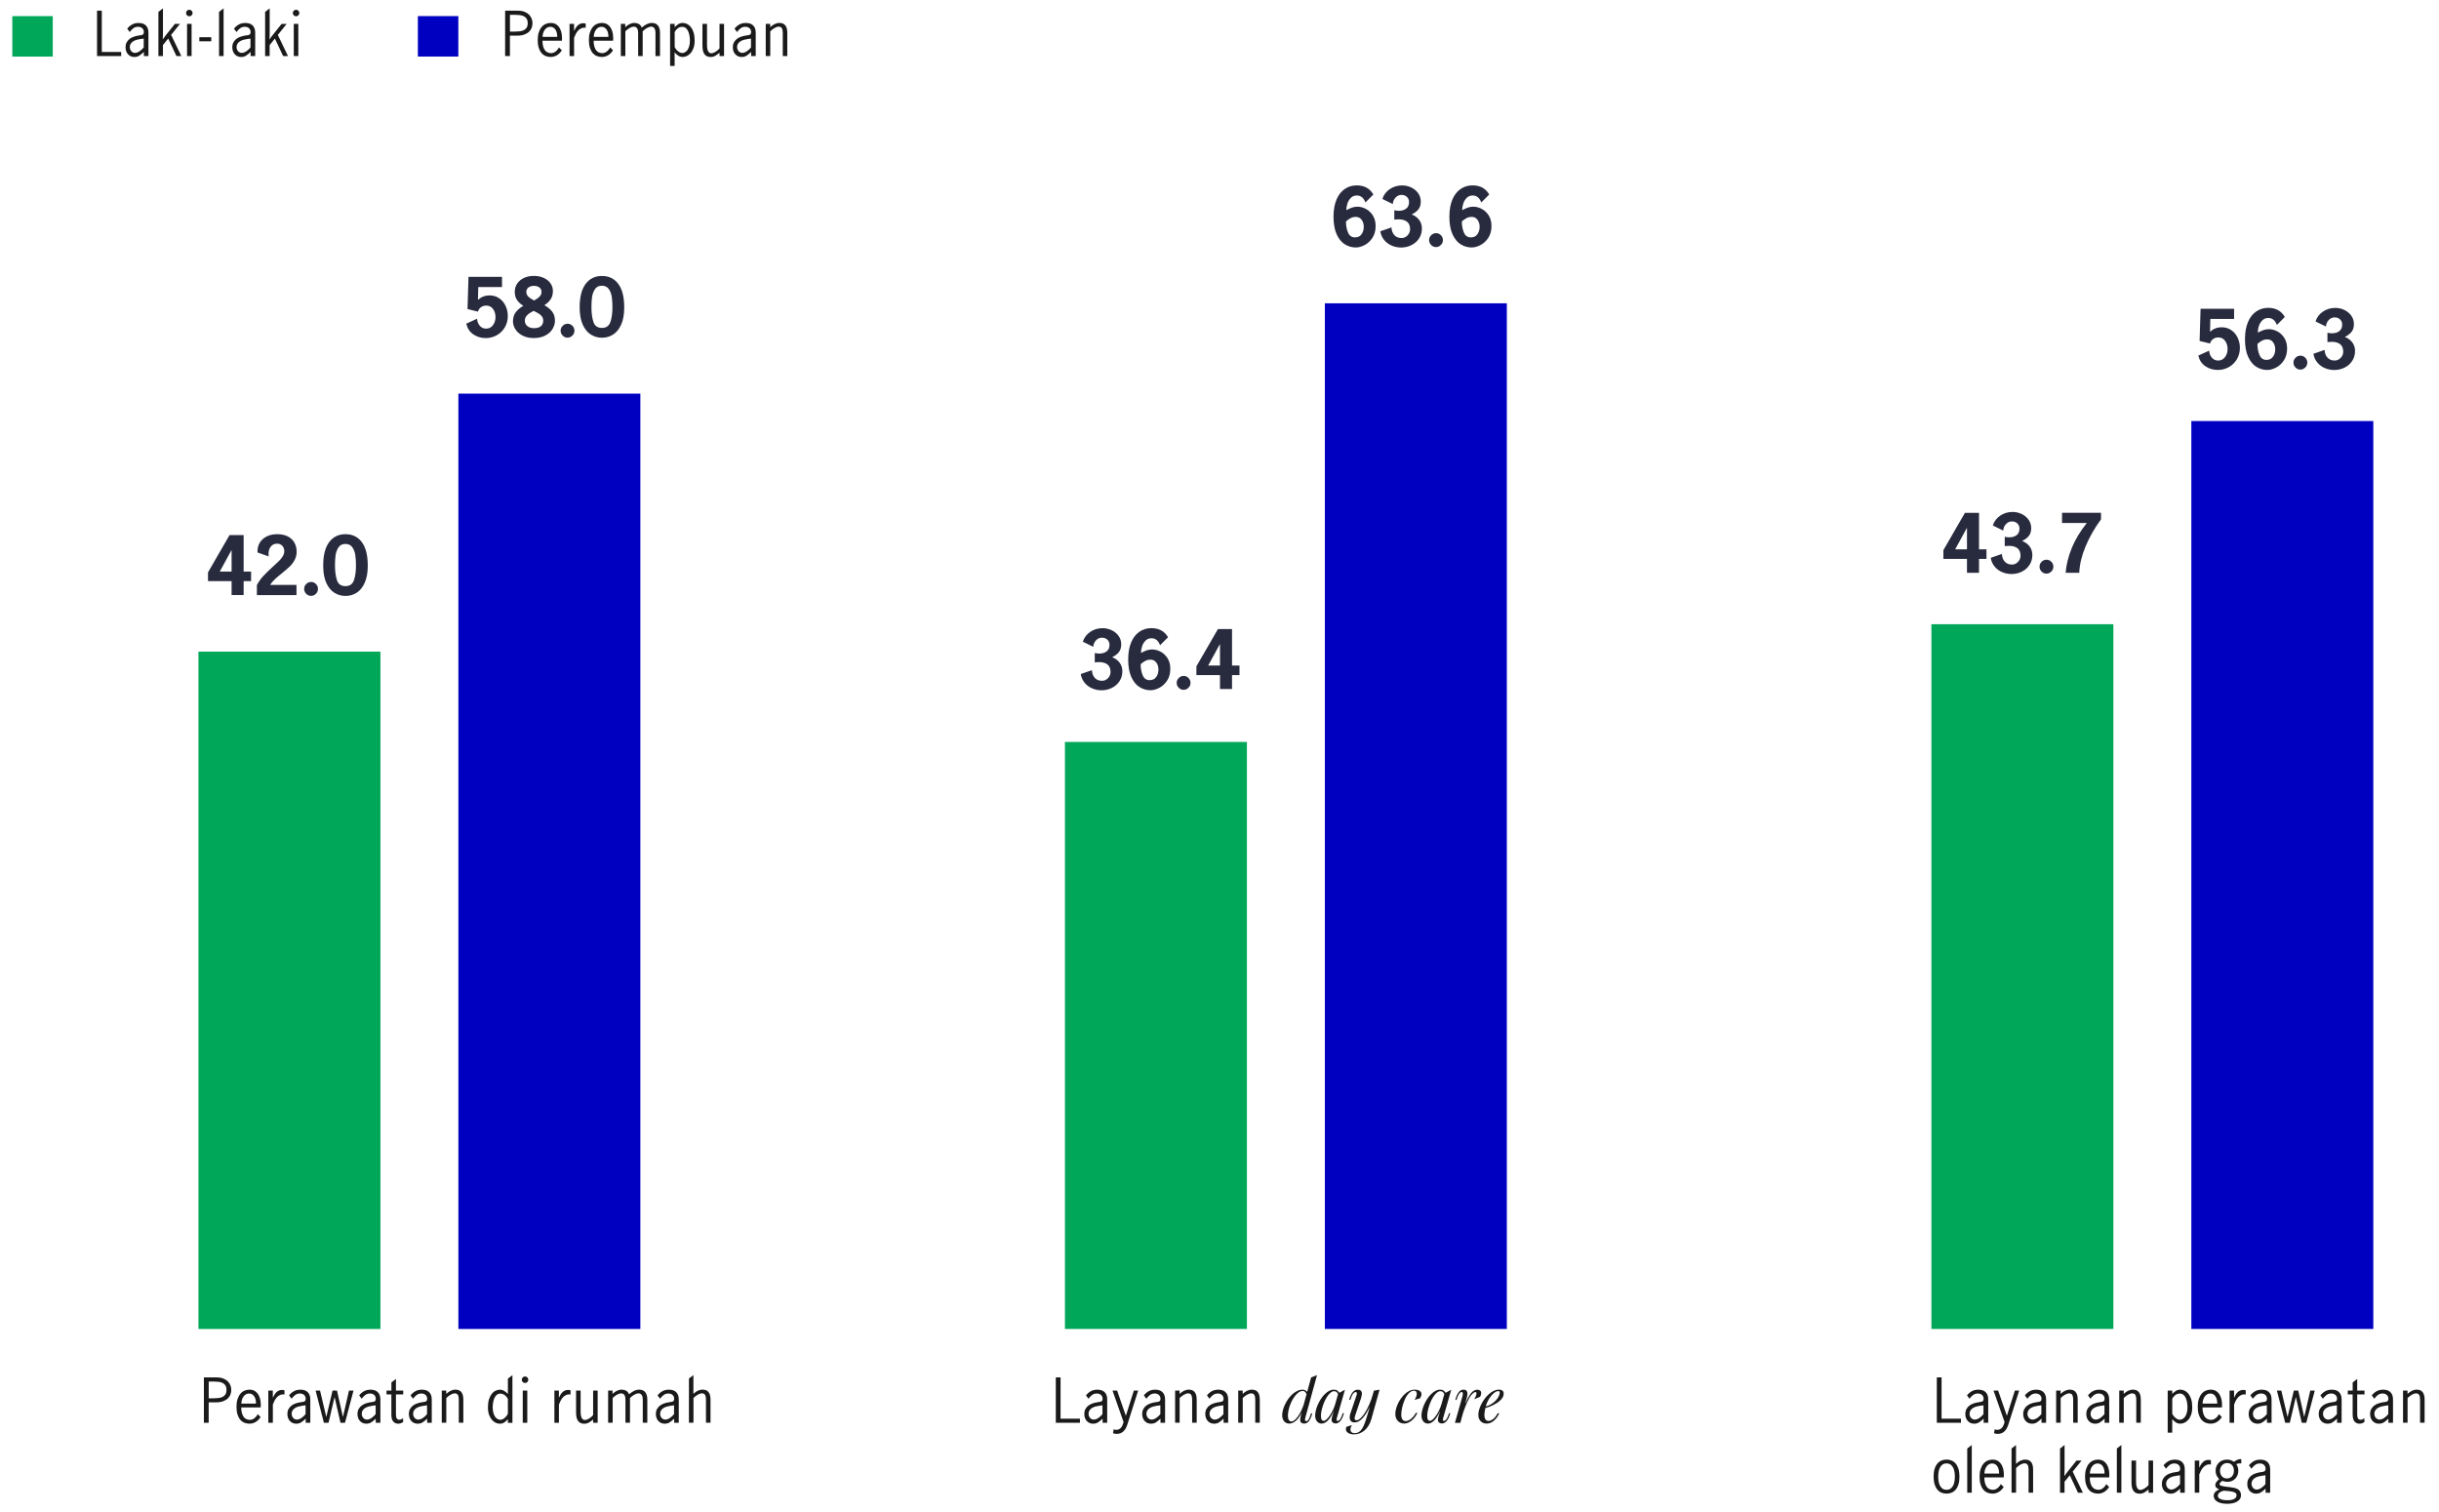
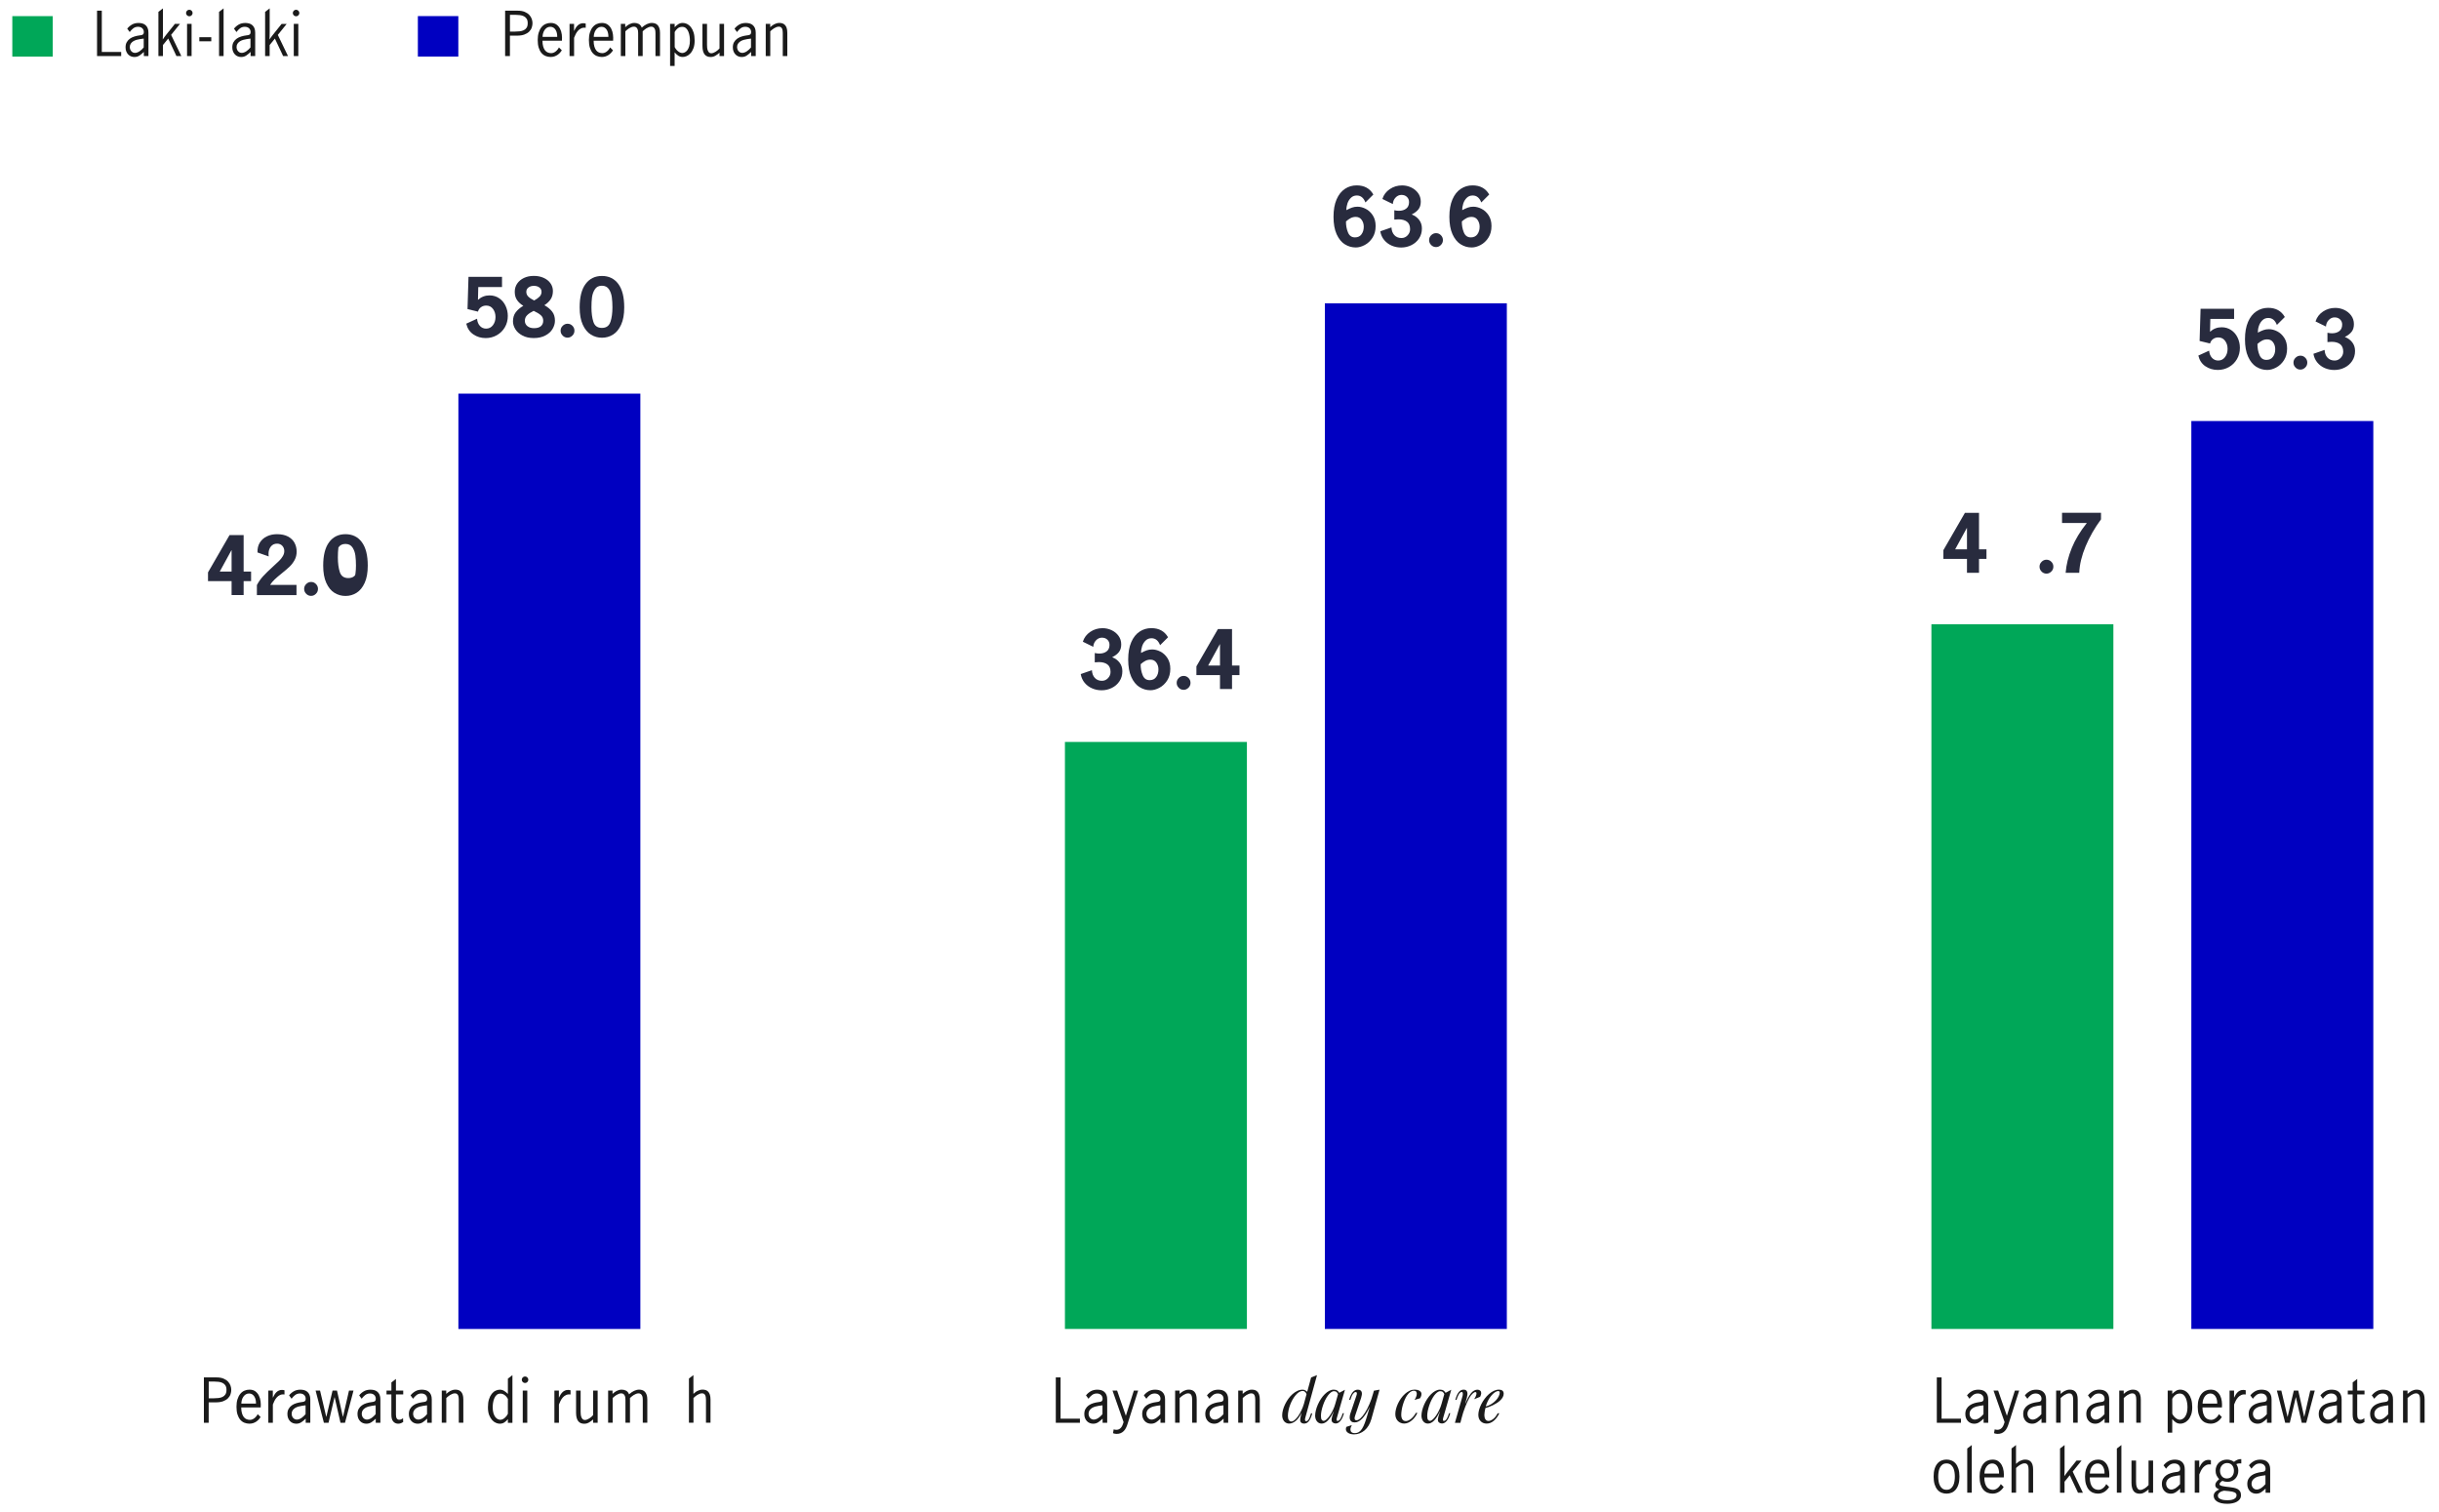
<svg xmlns="http://www.w3.org/2000/svg" version="1.1" id="Layer_1" x="0px" y="0px" viewBox="0 0 753 467" style="enable-background:new 0 0 753 467;" xml:space="preserve">
  <style type="text/css">
	.st0{fill:#0000C1;}
	.st1{fill:#00A758;}
	.st2{fill:#282B3E;}
	.st3{clip-path:url(#SVGID_00000083084490974765397030000016983074283563734955_);}
	.st4{fill:#EEEEF1;}
	.st5{fill:none;stroke:#FFFFFF;stroke-miterlimit:10;}
	.st6{fill:#FFFFFF;}
	.st7{opacity:0.75;}
	.st8{fill:none;stroke:#F8D38A;stroke-width:52;stroke-miterlimit:10;}
	.st9{fill:#F8D38A;}
	.st10{opacity:0.5;fill:#FFFFFF;enable-background:new    ;}
	.st11{fill:#00A758;stroke:#00AA59;stroke-miterlimit:10;}
	.st12{fill:none;stroke:#8E90A2;stroke-width:0.83;stroke-miterlimit:10;}
	.st13{fill:none;stroke:#00A758;stroke-width:21;stroke-miterlimit:10;}
	.st14{fill:none;stroke:#0000C1;stroke-width:21;stroke-miterlimit:10;}
	.st15{fill:none;stroke:#F49600;stroke-width:2;stroke-miterlimit:10;}
	.st16{fill:none;stroke:#F49600;stroke-width:2;stroke-miterlimit:10;stroke-dasharray:0,0,12.08,12.08;}
	.st17{fill:none;stroke:#F49600;stroke-width:2;stroke-miterlimit:10;stroke-dasharray:0,0,12.06,12.06;}
	.st18{fill:#EC6453;}
	.st19{clip-path:url(#SVGID_00000065043735976977635750000007029586199682618781_);}
	.st20{clip-path:url(#SVGID_00000067915549778137380560000006136987338225359287_);}
	.st21{fill:none;stroke:#8E90A2;stroke-width:0.5;stroke-miterlimit:10;}
	.st22{clip-path:url(#SVGID_00000165932924896687520670000000087583597523600048_);}
	.st23{fill:none;stroke:#EC6453;stroke-width:3;stroke-linecap:square;}
	.st24{opacity:0.35;fill:#8E90A2;enable-background:new    ;}
	.st25{opacity:0.5;}
	.st26{opacity:0.5;fill-rule:evenodd;clip-rule:evenodd;fill:#FFFFFF;enable-background:new    ;}
	.st27{fill:#0000C1;stroke:#FFFFFF;stroke-width:2;stroke-miterlimit:10;}
	.st28{fill:#00A758;stroke:#FFFFFF;stroke-width:2;stroke-miterlimit:10;}
	.st29{fill:none;}
	.st30{fill:#1A1A1A;}
</style>
  <g>
    <g>
      <rect x="141.52" y="121.54" class="st0" width="56.18" height="288.81" />
      <rect x="409.03" y="93.65" class="st0" width="56.18" height="316.69" />
      <rect x="676.54" y="130" class="st0" width="56.18" height="280.34" />
    </g>
    <g>
-       <rect x="61.27" y="201.21" class="st1" width="56.18" height="209.14" />
      <rect x="328.78" y="229.09" class="st1" width="56.18" height="181.25" />
      <rect x="596.29" y="192.74" class="st1" width="56.18" height="217.6" />
    </g>
  </g>
  <g>
    <path class="st2" d="M71.5,179.43h-7.28v-2.7l6.65-11.52h4.35v11.27h2.3v2.95h-2.3v4.3H71.5V179.43z M71.5,176.48v-6.58h-0.05   l-3.6,6.58H71.5z" />
    <path class="st2" d="M81.27,177.87c0.75-0.81,1.74-1.77,2.97-2.89c0.82-0.73,1.46-1.33,1.93-1.8s0.85-0.95,1.15-1.46   c0.3-0.51,0.45-1.03,0.45-1.56c0-0.65-0.21-1.2-0.62-1.64c-0.42-0.44-0.95-0.66-1.6-0.66c-0.82,0-1.46,0.3-1.94,0.91   s-0.71,1.37-0.71,2.29c0,0.17,0.02,0.42,0.05,0.75l-3.45-1.23c-0.05-1.17,0.19-2.18,0.71-3.02c0.53-0.85,1.25-1.5,2.19-1.95   s1.97-0.67,3.12-0.67c1.35,0,2.48,0.24,3.39,0.72c0.91,0.48,1.58,1.13,2.02,1.95c0.44,0.82,0.66,1.73,0.66,2.73   c0,0.93-0.21,1.79-0.62,2.56c-0.42,0.77-0.93,1.46-1.55,2.05s-1.43,1.29-2.43,2.09c-0.92,0.73-1.65,1.36-2.2,1.88   c-0.55,0.52-1.02,1.08-1.4,1.68h8.15v3.15H79.31v-3.1c0.55-1.03,1.2-1.95,1.95-2.76L81.27,177.87z" />
    <path class="st2" d="M94.54,183.35c-0.43-0.42-0.64-0.93-0.64-1.51s0.21-1.09,0.64-1.51c0.42-0.42,0.93-0.64,1.51-0.64   s1.08,0.21,1.5,0.64s0.62,0.93,0.62,1.51s-0.21,1.09-0.64,1.51c-0.43,0.43-0.92,0.64-1.49,0.64S94.95,183.78,94.54,183.35   L94.54,183.35z" />
-     <path class="st2" d="M103.25,183.05c-1.03-0.64-1.87-1.66-2.51-3.06s-0.96-3.18-0.96-5.35c0-3.18,0.61-5.6,1.84-7.24   c1.23-1.64,2.9-2.46,5.04-2.46s3.83,0.82,5.05,2.46s1.83,4.05,1.83,7.24c0,2.17-0.32,3.95-0.96,5.35s-1.48,2.42-2.51,3.06   s-2.17,0.96-3.4,0.96s-2.37-0.32-3.4-0.96H103.25z M109.29,179.11c0.41-1.25,0.61-2.74,0.61-4.48c0-1.13-0.06-2.16-0.18-3.09   c-0.12-0.92-0.41-1.75-0.89-2.49c-0.48-0.73-1.21-1.1-2.19-1.1s-1.69,0.37-2.16,1.1c-0.47,0.73-0.77,1.56-0.89,2.49   c-0.12,0.92-0.17,1.95-0.17,3.09c0,1.75,0.2,3.25,0.6,4.49s1.27,1.86,2.62,1.86s2.23-0.62,2.64-1.88L109.29,179.11z" />
+     <path class="st2" d="M103.25,183.05c-1.03-0.64-1.87-1.66-2.51-3.06s-0.96-3.18-0.96-5.35c0-3.18,0.61-5.6,1.84-7.24   c1.23-1.64,2.9-2.46,5.04-2.46s3.83,0.82,5.05,2.46s1.83,4.05,1.83,7.24c0,2.17-0.32,3.95-0.96,5.35s-1.48,2.42-2.51,3.06   s-2.17,0.96-3.4,0.96s-2.37-0.32-3.4-0.96H103.25z M109.29,179.11c0.41-1.25,0.61-2.74,0.61-4.48c0-1.13-0.06-2.16-0.18-3.09   c-0.12-0.92-0.41-1.75-0.89-2.49c-0.48-0.73-1.21-1.1-2.19-1.1s-1.69,0.37-2.16,1.1c-0.12,0.92-0.17,1.95-0.17,3.09c0,1.75,0.2,3.25,0.6,4.49s1.27,1.86,2.62,1.86s2.23-0.62,2.64-1.88L109.29,179.11z" />
  </g>
  <g>
    <path class="st2" d="M146.14,103.25c-1.12-0.76-1.85-1.86-2.19-3.31l3.33-1.53c0.08,0.93,0.38,1.68,0.89,2.23   c0.51,0.55,1.15,0.83,1.91,0.83c0.87,0,1.57-0.35,2.1-1.05s0.8-1.54,0.8-2.52s-0.25-1.78-0.76-2.49s-1.21-1.06-2.11-1.06   c-0.62,0-1.16,0.17-1.62,0.51c-0.47,0.34-0.78,0.8-0.92,1.36l-3.23-0.78l0.3-9.95h10.35v3.15h-7.33l-0.1,3.95   c1.03-0.92,2.22-1.38,3.57-1.38c1.13,0,2.13,0.3,2.99,0.89s1.52,1.37,1.97,2.34c0.46,0.97,0.69,2.01,0.69,3.12   c0,1.28-0.3,2.45-0.91,3.49c-0.61,1.04-1.43,1.86-2.48,2.45s-2.19,0.89-3.44,0.89C148.53,104.39,147.26,104.01,146.14,103.25   L146.14,103.25z" />
    <path class="st2" d="M170.47,96.22c0.58,0.74,0.86,1.68,0.86,2.81c0,0.87-0.25,1.71-0.74,2.54s-1.23,1.5-2.23,2.02   c-0.99,0.53-2.18,0.79-3.56,0.79s-2.54-0.26-3.51-0.78c-0.98-0.52-1.71-1.17-2.19-1.96c-0.48-0.79-0.73-1.59-0.73-2.39   c0-1.13,0.28-2.08,0.85-2.83s1.35-1.42,2.35-2c-0.83-0.5-1.48-1.09-1.95-1.78c-0.47-0.68-0.7-1.53-0.7-2.55   c0-0.95,0.25-1.8,0.76-2.54s1.21-1.32,2.1-1.74s1.9-0.62,3.04-0.62s2.1,0.2,2.99,0.59s1.6,0.94,2.11,1.65s0.78,1.51,0.78,2.41   c0,1.02-0.23,1.87-0.69,2.56c-0.46,0.69-1.1,1.3-1.94,1.84c1.02,0.57,1.81,1.22,2.39,1.96L170.47,96.22z M166.97,100.73   c0.49-0.4,0.74-0.97,0.74-1.7s-0.25-1.27-0.75-1.71s-1.23-0.89-2.2-1.34c-0.88,0.43-1.56,0.88-2.02,1.35   c-0.47,0.47-0.7,1.03-0.7,1.7c0,0.7,0.27,1.26,0.8,1.68c0.53,0.42,1.21,0.62,2.03,0.62c0.92,0,1.62-0.2,2.11-0.6L166.97,100.73z    M163.11,91.59c0.42,0.41,1.02,0.8,1.8,1.19c0.73-0.4,1.3-0.8,1.69-1.21s0.59-0.9,0.59-1.46s-0.22-1-0.66-1.34s-1-0.51-1.69-0.51   s-1.25,0.17-1.69,0.51s-0.66,0.79-0.66,1.34c0,0.58,0.21,1.08,0.62,1.49L163.11,91.59z" />
    <path class="st2" d="M173.72,103.62c-0.43-0.42-0.64-0.93-0.64-1.51s0.21-1.09,0.64-1.51s0.93-0.64,1.51-0.64s1.08,0.21,1.5,0.64   c0.42,0.43,0.62,0.93,0.62,1.51s-0.21,1.09-0.64,1.51s-0.92,0.64-1.49,0.64s-1.09-0.21-1.51-0.64H173.72z" />
    <path class="st2" d="M182.43,103.32c-1.03-0.64-1.87-1.66-2.51-3.06c-0.64-1.4-0.96-3.18-0.96-5.35c0-3.18,0.61-5.6,1.84-7.24   s2.9-2.46,5.04-2.46s3.83,0.82,5.05,2.46s1.83,4.05,1.83,7.24c0,2.17-0.32,3.95-0.96,5.35c-0.64,1.4-1.48,2.42-2.51,3.06   s-2.17,0.96-3.4,0.96s-2.37-0.32-3.4-0.96H182.43z M188.47,99.38c0.41-1.25,0.61-2.74,0.61-4.48c0-1.13-0.06-2.16-0.18-3.09   c-0.12-0.92-0.41-1.75-0.89-2.49c-0.48-0.73-1.21-1.1-2.19-1.1s-1.69,0.37-2.16,1.1c-0.47,0.73-0.77,1.56-0.89,2.49   c-0.12,0.92-0.17,1.95-0.17,3.09c0,1.75,0.2,3.25,0.6,4.49c0.4,1.24,1.27,1.86,2.62,1.86s2.23-0.62,2.64-1.88L188.47,99.38z" />
  </g>
  <g>
    <path class="st2" d="M337.17,212.54c-0.91-0.39-1.67-0.96-2.3-1.71s-1.03-1.65-1.21-2.7l3.45-1.2c0.05,1,0.35,1.8,0.9,2.39   s1.28,0.89,2.2,0.89c0.72,0,1.34-0.27,1.86-0.81s0.79-1.18,0.79-1.91c0-1.07-0.32-1.84-0.96-2.33c-0.64-0.48-1.51-0.73-2.61-0.73   c-0.42,0-0.85,0.03-1.3,0.08v-2.88c0.55,0.12,1.02,0.17,1.4,0.17c0.92,0,1.67-0.22,2.26-0.67s0.89-1.12,0.89-2.02   c0-0.65-0.22-1.18-0.66-1.6c-0.44-0.42-1-0.62-1.69-0.62s-1.31,0.28-1.83,0.84s-0.79,1.22-0.83,1.99l-3.22-1.58   c0.4-1.27,1.16-2.28,2.29-3.04c1.12-0.76,2.39-1.14,3.79-1.14c0.97,0,1.89,0.2,2.77,0.61c0.88,0.41,1.6,0.99,2.16,1.75   s0.84,1.65,0.84,2.66c0,0.95-0.23,1.73-0.7,2.34s-1.17,1.15-2.1,1.61c0.97,0.37,1.73,0.93,2.3,1.68s0.85,1.63,0.85,2.65   c0,1.17-0.3,2.2-0.89,3.09c-0.59,0.89-1.38,1.58-2.36,2.06c-0.98,0.48-2.03,0.73-3.15,0.73   C339.06,213.14,338.08,212.94,337.17,212.54L337.17,212.54z" />
    <path class="st2" d="M351.78,212.14c-1.03-0.66-1.87-1.7-2.51-3.11c-0.64-1.42-0.96-3.21-0.96-5.38s0.32-3.92,0.95-5.38   c0.63-1.45,1.49-2.53,2.58-3.25c1.08-0.72,2.29-1.07,3.62-1.07c2.35,0,4.07,0.94,5.15,2.82l-2.45,2.45   c-0.55-1.43-1.43-2.15-2.65-2.15c-0.72,0-1.32,0.23-1.81,0.7s-0.85,1.05-1.09,1.75c-0.23,0.7-0.34,1.39-0.33,2.08   c0.65-0.35,1.24-0.62,1.76-0.8c0.52-0.18,1.08-0.27,1.66-0.27c0.83,0,1.68,0.22,2.55,0.66s1.59,1.11,2.18,2.01   c0.58,0.9,0.88,2,0.88,3.3c0,1.4-0.32,2.6-0.96,3.6s-1.44,1.75-2.4,2.26s-1.88,0.76-2.76,0.76c-1.23,0-2.37-0.33-3.4-0.99   L351.78,212.14z M356.95,209.05c0.47-0.63,0.7-1.42,0.7-2.35c0-0.8-0.22-1.5-0.65-2.11s-1.04-0.91-1.82-0.91   c-0.57,0-1.08,0.12-1.55,0.36s-0.96,0.59-1.47,1.04c-0.02,1.22,0.19,2.34,0.61,3.38s1.15,1.55,2.16,1.55   C355.81,210.01,356.49,209.69,356.95,209.05L356.95,209.05z" />
    <path class="st2" d="M363.92,212.36c-0.43-0.42-0.64-0.93-0.64-1.51s0.21-1.09,0.64-1.51c0.42-0.42,0.93-0.64,1.51-0.64   s1.08,0.21,1.5,0.64s0.62,0.93,0.62,1.51s-0.21,1.09-0.64,1.51c-0.43,0.43-0.92,0.64-1.49,0.64s-1.09-0.21-1.51-0.64H363.92z" />
    <path class="st2" d="M376.65,208.45h-7.28v-2.7l6.65-11.52h4.35v11.27h2.3v2.95h-2.3v4.3h-3.72V208.45z M376.65,205.5v-6.58h-0.05   l-3.6,6.58H376.65z" />
  </g>
  <g>
    <path class="st2" d="M415.17,75.43c-1.03-0.66-1.87-1.7-2.51-3.11c-0.64-1.42-0.96-3.21-0.96-5.38s0.32-3.92,0.95-5.38   c0.63-1.45,1.49-2.53,2.58-3.25c1.08-0.72,2.29-1.07,3.62-1.07c2.35,0,4.07,0.94,5.15,2.82l-2.45,2.45   c-0.55-1.43-1.43-2.15-2.65-2.15c-0.72,0-1.32,0.23-1.81,0.7c-0.49,0.47-0.85,1.05-1.09,1.75c-0.23,0.7-0.34,1.39-0.33,2.08   c0.65-0.35,1.24-0.62,1.76-0.8c0.52-0.18,1.08-0.27,1.66-0.27c0.83,0,1.68,0.22,2.55,0.66s1.59,1.11,2.18,2.01   c0.58,0.9,0.88,2,0.88,3.3c0,1.4-0.32,2.6-0.96,3.6s-1.44,1.75-2.4,2.26s-1.88,0.76-2.76,0.76c-1.23,0-2.37-0.33-3.4-0.99   L415.17,75.43z M420.34,72.34c0.47-0.63,0.7-1.42,0.7-2.35c0-0.8-0.22-1.5-0.65-2.11s-1.04-0.91-1.82-0.91   c-0.57,0-1.08,0.12-1.55,0.36s-0.96,0.59-1.47,1.04c-0.02,1.22,0.19,2.34,0.61,3.38s1.15,1.55,2.16,1.55   c0.88,0,1.56-0.32,2.02-0.95V72.34z" />
    <path class="st2" d="M429.65,75.83c-0.91-0.39-1.67-0.96-2.3-1.71s-1.03-1.65-1.21-2.7l3.45-1.2c0.05,1,0.35,1.8,0.9,2.39   s1.28,0.89,2.2,0.89c0.72,0,1.34-0.27,1.86-0.81s0.79-1.18,0.79-1.91c0-1.07-0.32-1.84-0.96-2.33c-0.64-0.48-1.51-0.73-2.61-0.73   c-0.42,0-0.85,0.03-1.3,0.08v-2.88c0.55,0.12,1.02,0.17,1.4,0.17c0.92,0,1.67-0.22,2.26-0.67c0.59-0.45,0.89-1.12,0.89-2.02   c0-0.65-0.22-1.18-0.66-1.6s-1-0.62-1.69-0.62s-1.31,0.28-1.83,0.84s-0.79,1.22-0.83,1.99l-3.22-1.58c0.4-1.27,1.16-2.28,2.29-3.04   c1.12-0.76,2.39-1.14,3.79-1.14c0.97,0,1.89,0.2,2.77,0.61c0.88,0.41,1.6,0.99,2.16,1.75s0.84,1.65,0.84,2.66   c0,0.95-0.23,1.73-0.7,2.34c-0.47,0.61-1.17,1.15-2.1,1.61c0.97,0.37,1.73,0.93,2.3,1.68s0.85,1.63,0.85,2.65   c0,1.17-0.3,2.2-0.89,3.09c-0.59,0.89-1.38,1.58-2.36,2.06c-0.98,0.48-2.03,0.73-3.15,0.73c-1.05,0-2.03-0.2-2.94-0.59   L429.65,75.83z" />
    <path class="st2" d="M441.85,75.65c-0.43-0.42-0.64-0.93-0.64-1.51s0.21-1.09,0.64-1.51c0.42-0.42,0.93-0.64,1.51-0.64   s1.08,0.21,1.5,0.64s0.62,0.93,0.62,1.51s-0.21,1.09-0.64,1.51c-0.43,0.43-0.92,0.64-1.49,0.64s-1.09-0.21-1.51-0.64H441.85z" />
    <path class="st2" d="M450.94,75.43c-1.03-0.66-1.87-1.7-2.51-3.11c-0.64-1.42-0.96-3.21-0.96-5.38s0.32-3.92,0.95-5.38   c0.63-1.45,1.49-2.53,2.58-3.25c1.08-0.72,2.29-1.07,3.62-1.07c2.35,0,4.07,0.94,5.15,2.82l-2.45,2.45   c-0.55-1.43-1.43-2.15-2.65-2.15c-0.72,0-1.32,0.23-1.81,0.7c-0.49,0.47-0.85,1.05-1.09,1.75c-0.23,0.7-0.34,1.39-0.33,2.08   c0.65-0.35,1.24-0.62,1.76-0.8c0.52-0.18,1.08-0.27,1.66-0.27c0.83,0,1.68,0.22,2.55,0.66s1.59,1.11,2.18,2.01   c0.58,0.9,0.88,2,0.88,3.3c0,1.4-0.32,2.6-0.96,3.6s-1.44,1.75-2.4,2.26s-1.88,0.76-2.76,0.76c-1.23,0-2.37-0.33-3.4-0.99   L450.94,75.43z M456.11,72.34c0.47-0.63,0.7-1.42,0.7-2.35c0-0.8-0.22-1.5-0.65-2.11s-1.04-0.91-1.82-0.91   c-0.57,0-1.08,0.12-1.55,0.36s-0.96,0.59-1.47,1.04c-0.02,1.22,0.19,2.34,0.61,3.38s1.15,1.55,2.16,1.55   c0.88,0,1.56-0.32,2.02-0.95V72.34z" />
  </g>
  <g>
    <path class="st2" d="M607.27,172.57h-7.28v-2.7l6.65-11.52h4.35v11.27h2.3v2.95h-2.3v4.3h-3.72V172.57z M607.27,169.62v-6.58h-0.05   l-3.6,6.58H607.27L607.27,169.62z" />
-     <path class="st2" d="M618.11,176.65c-0.91-0.39-1.67-0.96-2.3-1.71s-1.03-1.65-1.21-2.7l3.45-1.2c0.05,1,0.35,1.8,0.9,2.39   c0.55,0.59,1.28,0.89,2.2,0.89c0.72,0,1.34-0.27,1.86-0.81c0.52-0.54,0.79-1.18,0.79-1.91c0-1.07-0.32-1.84-0.96-2.33   s-1.51-0.73-2.61-0.73c-0.42,0-0.85,0.03-1.3,0.08v-2.88c0.55,0.12,1.02,0.17,1.4,0.17c0.92,0,1.67-0.22,2.26-0.67   s0.89-1.12,0.89-2.02c0-0.65-0.22-1.18-0.66-1.6c-0.44-0.42-1-0.62-1.69-0.62s-1.31,0.28-1.83,0.84s-0.79,1.22-0.83,1.99   l-3.22-1.58c0.4-1.27,1.16-2.28,2.29-3.04s2.39-1.14,3.79-1.14c0.97,0,1.89,0.2,2.77,0.61s1.6,0.99,2.16,1.75s0.84,1.65,0.84,2.66   c0,0.95-0.23,1.73-0.7,2.34s-1.17,1.15-2.1,1.61c0.97,0.37,1.73,0.93,2.3,1.68s0.85,1.63,0.85,2.65c0,1.17-0.3,2.2-0.89,3.09   s-1.38,1.58-2.36,2.06s-2.03,0.72-3.15,0.72C620,177.24,619.02,177.04,618.11,176.65L618.11,176.65z" />
    <path class="st2" d="M630.31,176.48c-0.43-0.42-0.64-0.93-0.64-1.51s0.21-1.09,0.64-1.51c0.42-0.42,0.93-0.64,1.51-0.64   s1.08,0.21,1.5,0.64c0.42,0.42,0.62,0.93,0.62,1.51s-0.21,1.09-0.64,1.51s-0.92,0.64-1.49,0.64s-1.09-0.21-1.51-0.64H630.31z" />
    <path class="st2" d="M639.61,169.23c1.06-2.59,2.61-5.17,4.66-7.74h-7.65v-3.15h12.03v2.02c-1.97,2.67-3.55,5.44-4.75,8.31   s-1.86,5.6-1.97,8.19h-4.2c0.2-2.5,0.83-5.05,1.89-7.64L639.61,169.23z" />
  </g>
  <g>
    <path class="st2" d="M680.89,113.1c-1.12-0.76-1.85-1.86-2.19-3.31l3.33-1.52c0.08,0.93,0.38,1.67,0.89,2.22s1.15,0.83,1.91,0.83   c0.87,0,1.57-0.35,2.1-1.05c0.53-0.7,0.8-1.54,0.8-2.53s-0.25-1.78-0.76-2.49s-1.21-1.06-2.11-1.06c-0.62,0-1.16,0.17-1.62,0.51   c-0.47,0.34-0.78,0.8-0.92,1.36l-3.23-0.78l0.3-9.95h10.35v3.15h-7.33l-0.1,3.95c1.03-0.92,2.22-1.38,3.57-1.38   c1.13,0,2.13,0.3,2.99,0.89s1.52,1.37,1.97,2.34c0.46,0.97,0.69,2.01,0.69,3.12c0,1.28-0.3,2.45-0.91,3.49   c-0.61,1.04-1.43,1.86-2.48,2.45c-1.04,0.59-2.19,0.89-3.44,0.89c-1.42,0-2.69-0.38-3.81-1.14V113.1z" />
    <path class="st2" d="M696.57,113.25c-1.03-0.66-1.87-1.7-2.51-3.11s-0.96-3.21-0.96-5.38s0.32-3.92,0.95-5.38   c0.63-1.45,1.49-2.53,2.58-3.25s2.29-1.08,3.62-1.08c2.35,0,4.07,0.94,5.15,2.83l-2.45,2.45c-0.55-1.43-1.43-2.15-2.65-2.15   c-0.72,0-1.32,0.23-1.81,0.7c-0.49,0.47-0.85,1.05-1.09,1.75s-0.34,1.39-0.33,2.08c0.65-0.35,1.24-0.62,1.76-0.8   c0.52-0.18,1.08-0.27,1.66-0.27c0.83,0,1.68,0.22,2.55,0.66s1.59,1.11,2.18,2.01c0.58,0.9,0.88,2,0.88,3.3c0,1.4-0.32,2.6-0.96,3.6   s-1.44,1.75-2.4,2.26s-1.88,0.76-2.76,0.76c-1.23,0-2.37-0.33-3.4-0.99L696.57,113.25z M701.74,110.16c0.47-0.63,0.7-1.42,0.7-2.35   c0-0.8-0.22-1.5-0.65-2.11s-1.04-0.91-1.82-0.91c-0.57,0-1.08,0.12-1.55,0.36s-0.96,0.59-1.47,1.04c-0.02,1.22,0.19,2.34,0.61,3.38   s1.15,1.55,2.16,1.55C700.6,111.12,701.28,110.8,701.74,110.16L701.74,110.16z" />
    <path class="st2" d="M708.71,113.48c-0.43-0.42-0.64-0.93-0.64-1.51s0.21-1.09,0.64-1.51c0.42-0.42,0.93-0.64,1.51-0.64   s1.08,0.21,1.5,0.64c0.42,0.42,0.62,0.93,0.62,1.51s-0.21,1.09-0.64,1.51s-0.92,0.64-1.49,0.64s-1.09-0.21-1.51-0.64H708.71z" />
    <path class="st2" d="M717.74,113.65c-0.91-0.39-1.67-0.96-2.3-1.71s-1.03-1.65-1.21-2.7l3.45-1.2c0.05,1,0.35,1.8,0.9,2.39   c0.55,0.59,1.28,0.89,2.2,0.89c0.72,0,1.34-0.27,1.86-0.81c0.52-0.54,0.79-1.18,0.79-1.91c0-1.07-0.32-1.84-0.96-2.33   s-1.51-0.73-2.61-0.73c-0.42,0-0.85,0.03-1.3,0.08v-2.88c0.55,0.12,1.02,0.17,1.4,0.17c0.92,0,1.67-0.22,2.26-0.67   s0.89-1.12,0.89-2.02c0-0.65-0.22-1.18-0.66-1.6s-1-0.62-1.69-0.62s-1.31,0.28-1.83,0.84s-0.79,1.22-0.83,1.99l-3.22-1.58   c0.4-1.27,1.16-2.28,2.29-3.04s2.39-1.14,3.79-1.14c0.97,0,1.89,0.2,2.77,0.61s1.6,0.99,2.16,1.75s0.84,1.65,0.84,2.66   c0,0.95-0.23,1.73-0.7,2.34s-1.17,1.15-2.1,1.61c0.97,0.37,1.73,0.93,2.3,1.68s0.85,1.63,0.85,2.65c0,1.17-0.3,2.2-0.89,3.09   s-1.38,1.58-2.36,2.06s-2.03,0.72-3.15,0.72C719.63,114.24,718.65,114.04,717.74,113.65L717.74,113.65z" />
  </g>
  <g>
    <path class="st1" d="M16.29,17.46H3.8V4.97h12.49V17.46z" />
    <path class="st0" d="M141.5,17.46h-12.49V4.97h12.49V17.46z" />
  </g>
  <g>
    <path class="st30" d="M62.95,425.3h3.85c0.88,0,1.61,0.12,2.2,0.37s1.06,0.56,1.41,0.94c0.35,0.38,0.61,0.79,0.76,1.24   c0.15,0.45,0.23,0.88,0.23,1.29c0,0.43-0.07,0.88-0.22,1.33c-0.14,0.46-0.4,0.87-0.77,1.25s-0.86,0.69-1.48,0.93   c-0.62,0.24-1.41,0.36-2.36,0.36h-2.14v6.3h-1.48V425.3z M66.07,431.75c0.46,0,0.92-0.03,1.38-0.08c0.46-0.05,0.88-0.17,1.24-0.34   c0.37-0.17,0.66-0.43,0.89-0.77s0.34-0.81,0.34-1.4c0-0.59-0.11-1.05-0.34-1.39s-0.52-0.6-0.88-0.77   c-0.36-0.17-0.76-0.29-1.21-0.34s-0.9-0.08-1.34-0.08h-1.71v5.18H66.07z" />
    <path class="st30" d="M80.45,437.52c-0.16,0.28-0.35,0.54-0.58,0.78c-0.23,0.25-0.49,0.46-0.77,0.66   c-0.29,0.19-0.61,0.34-0.96,0.46c-0.35,0.11-0.74,0.17-1.14,0.17c-0.55,0-1.07-0.1-1.56-0.3s-0.91-0.51-1.27-0.93   c-0.36-0.42-0.64-0.96-0.85-1.62s-0.31-1.46-0.31-2.39c0-0.88,0.1-1.64,0.31-2.3s0.49-1.21,0.85-1.65   c0.36-0.44,0.78-0.77,1.27-0.99c0.49-0.22,1.01-0.33,1.58-0.33c0.72,0,1.31,0.17,1.78,0.5c0.47,0.34,0.84,0.77,1.11,1.3   c0.27,0.53,0.45,1.12,0.53,1.76c0.08,0.65,0.1,1.29,0.05,1.93h-6.01c0,0.71,0.07,1.31,0.22,1.8c0.14,0.49,0.34,0.89,0.58,1.19   s0.52,0.52,0.85,0.65s0.67,0.2,1.03,0.2c0.26,0,0.52-0.05,0.76-0.15c0.24-0.1,0.46-0.23,0.67-0.4s0.39-0.35,0.56-0.57   c0.17-0.22,0.31-0.43,0.41-0.65L80.45,437.52z M79.03,433.38c0.01-0.38-0.02-0.76-0.1-1.13s-0.2-0.71-0.38-1   c-0.17-0.29-0.4-0.53-0.67-0.71c-0.28-0.18-0.61-0.27-0.99-0.27c-0.4,0-0.74,0.1-1.04,0.29c-0.29,0.19-0.54,0.44-0.74,0.74   s-0.35,0.64-0.45,1.01c-0.1,0.37-0.15,0.73-0.15,1.08H79.03z" />
    <path class="st30" d="M82.83,429.37h1.4v2.14h0.04c0.13-0.3,0.28-0.59,0.46-0.87c0.17-0.28,0.37-0.53,0.59-0.75   c0.22-0.22,0.47-0.39,0.76-0.52c0.28-0.13,0.6-0.2,0.95-0.2c0.1,0,0.23,0.01,0.4,0.02c0.17,0.01,0.3,0.04,0.4,0.09v1.3   c-0.53-0.07-0.99-0.02-1.38,0.16c-0.39,0.18-0.73,0.43-1.01,0.75c-0.28,0.32-0.52,0.67-0.71,1.06c-0.19,0.39-0.35,0.76-0.49,1.12   v5.63h-1.4V429.37z" />
    <path class="st30" d="M94.36,438.05c-0.42,0.42-0.86,0.78-1.32,1.09s-0.99,0.46-1.58,0.46c-0.35,0-0.69-0.06-1.02-0.19   c-0.33-0.13-0.62-0.31-0.87-0.57s-0.46-0.56-0.61-0.94c-0.16-0.37-0.23-0.8-0.23-1.28c0-0.62,0.12-1.16,0.37-1.59   c0.25-0.44,0.57-0.8,0.98-1.09c0.41-0.29,0.87-0.51,1.39-0.67c0.52-0.16,1.07-0.28,1.63-0.35l0.31-0.04   c0.34-0.04,0.58-0.13,0.74-0.28c0.16-0.15,0.23-0.38,0.23-0.69c0-0.5-0.17-0.9-0.5-1.2s-0.77-0.44-1.31-0.44   c-0.58,0-1.07,0.17-1.49,0.5c-0.42,0.33-0.77,0.71-1.06,1.12l-0.77-1.04c0.38-0.5,0.87-0.92,1.45-1.26c0.58-0.34,1.27-0.5,2.05-0.5   c0.41,0,0.8,0.05,1.17,0.15c0.37,0.1,0.69,0.27,0.97,0.51s0.51,0.55,0.67,0.94s0.24,0.85,0.24,1.4v7.22h-1.42V438.05z    M94.36,433.92h-0.05l-1.15,0.16c-0.35,0.05-0.71,0.13-1.07,0.23c-0.37,0.11-0.7,0.26-1,0.44c-0.3,0.19-0.55,0.43-0.75,0.72   s-0.3,0.65-0.3,1.05c0,0.23,0.04,0.45,0.11,0.67c0.07,0.22,0.18,0.41,0.32,0.58c0.14,0.17,0.32,0.3,0.51,0.41   c0.2,0.1,0.42,0.15,0.67,0.15c0.23,0,0.46-0.04,0.71-0.14c0.25-0.09,0.49-0.21,0.72-0.37c0.23-0.16,0.46-0.34,0.67-0.54   s0.41-0.41,0.59-0.63V433.92z" />
    <path class="st30" d="M97.44,429.37h1.37l1.91,8.08h0.04l1.91-8.08h1.37l1.82,8.08h0.04l1.85-8.08h1.39l-2.63,9.94h-1.39l-1.8-7.88   h-0.04l-1.85,7.88H100L97.44,429.37z" />
    <path class="st30" d="M116,438.05c-0.42,0.42-0.86,0.78-1.32,1.09s-0.99,0.46-1.58,0.46c-0.35,0-0.69-0.06-1.02-0.19   c-0.33-0.13-0.62-0.31-0.87-0.57s-0.46-0.56-0.61-0.94c-0.16-0.37-0.23-0.8-0.23-1.28c0-0.62,0.12-1.16,0.37-1.59   c0.25-0.44,0.57-0.8,0.98-1.09c0.41-0.29,0.87-0.51,1.39-0.67c0.52-0.16,1.07-0.28,1.63-0.35l0.31-0.04   c0.34-0.04,0.58-0.13,0.74-0.28c0.16-0.15,0.23-0.38,0.23-0.69c0-0.5-0.17-0.9-0.5-1.2s-0.77-0.44-1.31-0.44   c-0.58,0-1.07,0.17-1.49,0.5c-0.42,0.33-0.77,0.71-1.06,1.12l-0.77-1.04c0.38-0.5,0.87-0.92,1.45-1.26c0.58-0.34,1.27-0.5,2.05-0.5   c0.41,0,0.8,0.05,1.17,0.15c0.37,0.1,0.69,0.27,0.97,0.51s0.51,0.55,0.67,0.94s0.24,0.85,0.24,1.4v7.22H116V438.05z M116,433.92   h-0.05l-1.15,0.16c-0.35,0.05-0.71,0.13-1.07,0.23c-0.37,0.11-0.7,0.26-1,0.44c-0.3,0.19-0.55,0.43-0.75,0.72s-0.3,0.65-0.3,1.05   c0,0.23,0.04,0.45,0.11,0.67c0.07,0.22,0.18,0.41,0.32,0.58c0.14,0.17,0.32,0.3,0.51,0.41c0.2,0.1,0.42,0.15,0.67,0.15   c0.23,0,0.46-0.04,0.71-0.14c0.25-0.09,0.49-0.21,0.72-0.37c0.23-0.16,0.46-0.34,0.67-0.54s0.41-0.41,0.59-0.63V433.92z" />
    <path class="st30" d="M120.84,430.56h-1.51v-1.19h1.51v-2.52l1.4-1.08v3.6h2.25v1.19h-2.25v6.25c0,1.04,0.35,1.57,1.04,1.57   c0.2,0,0.4-0.05,0.6-0.14s0.38-0.21,0.55-0.35l0.05,1.19c-0.17,0.12-0.39,0.24-0.66,0.35c-0.27,0.11-0.56,0.17-0.87,0.17   c-0.62,0-1.13-0.22-1.53-0.67c-0.4-0.44-0.59-1.15-0.59-2.12V430.56z" />
    <path class="st30" d="M131.86,438.05c-0.42,0.42-0.86,0.78-1.32,1.09s-0.99,0.46-1.58,0.46c-0.35,0-0.69-0.06-1.02-0.19   c-0.33-0.13-0.62-0.31-0.87-0.57s-0.46-0.56-0.61-0.94c-0.16-0.37-0.23-0.8-0.23-1.28c0-0.62,0.12-1.16,0.37-1.59   c0.25-0.44,0.57-0.8,0.98-1.09c0.41-0.29,0.87-0.51,1.39-0.67c0.52-0.16,1.07-0.28,1.63-0.35l0.31-0.04   c0.34-0.04,0.58-0.13,0.74-0.28c0.16-0.15,0.23-0.38,0.23-0.69c0-0.5-0.17-0.9-0.5-1.2s-0.77-0.44-1.31-0.44   c-0.58,0-1.07,0.17-1.49,0.5c-0.42,0.33-0.77,0.71-1.06,1.12l-0.77-1.04c0.38-0.5,0.87-0.92,1.45-1.26c0.58-0.34,1.27-0.5,2.05-0.5   c0.41,0,0.8,0.05,1.17,0.15c0.37,0.1,0.69,0.27,0.97,0.51s0.51,0.55,0.67,0.94s0.24,0.85,0.24,1.4v7.22h-1.42V438.05z    M131.86,433.92h-0.05l-1.15,0.16c-0.35,0.05-0.71,0.13-1.07,0.23c-0.37,0.11-0.7,0.26-1,0.44c-0.3,0.19-0.55,0.43-0.75,0.72   s-0.3,0.65-0.3,1.05c0,0.23,0.04,0.45,0.11,0.67c0.07,0.22,0.18,0.41,0.32,0.58c0.14,0.17,0.32,0.3,0.51,0.41   c0.2,0.1,0.42,0.15,0.67,0.15c0.23,0,0.46-0.04,0.71-0.14c0.25-0.09,0.49-0.21,0.72-0.37c0.23-0.16,0.46-0.34,0.67-0.54   s0.41-0.41,0.59-0.63V433.92z" />
    <path class="st30" d="M136.37,429.37h1.4v1.03c0.18-0.16,0.37-0.31,0.57-0.48c0.2-0.16,0.41-0.3,0.65-0.42   c0.23-0.12,0.49-0.22,0.76-0.3c0.27-0.08,0.56-0.12,0.87-0.12c0.34,0,0.65,0.05,0.95,0.15c0.29,0.1,0.55,0.27,0.77,0.5   c0.22,0.23,0.4,0.55,0.52,0.94s0.19,0.87,0.19,1.45v7.18h-1.4v-7.07c0-0.22-0.01-0.44-0.04-0.67c-0.02-0.23-0.08-0.45-0.15-0.65   c-0.08-0.2-0.2-0.36-0.36-0.49c-0.16-0.13-0.39-0.19-0.67-0.19c-0.25,0-0.51,0.05-0.76,0.15c-0.26,0.1-0.5,0.22-0.74,0.37   c-0.23,0.14-0.45,0.3-0.64,0.47c-0.19,0.17-0.36,0.32-0.5,0.45v7.63h-1.4V429.37z" />
    <path class="st30" d="M156.82,438.17c-0.34,0.42-0.71,0.76-1.11,1.03c-0.4,0.26-0.88,0.4-1.43,0.4c-0.34,0-0.71-0.08-1.13-0.25   s-0.82-0.45-1.19-0.85c-0.37-0.4-0.68-0.92-0.94-1.56c-0.25-0.64-0.38-1.44-0.38-2.4c0-0.97,0.11-1.8,0.33-2.49   c0.22-0.69,0.51-1.25,0.86-1.69c0.35-0.44,0.75-0.76,1.19-0.96c0.44-0.2,0.87-0.31,1.3-0.31c0.48,0,0.93,0.13,1.36,0.4   c0.43,0.26,0.8,0.57,1.12,0.92v-4.73l1.4-1.08v14.72h-1.4V438.17z M156.82,431.96c-0.11-0.2-0.24-0.41-0.4-0.6   c-0.16-0.2-0.33-0.38-0.53-0.53c-0.2-0.16-0.41-0.28-0.65-0.38c-0.23-0.1-0.48-0.14-0.75-0.14c-0.49,0-0.89,0.15-1.2,0.44   c-0.31,0.29-0.55,0.66-0.72,1.09c-0.17,0.43-0.29,0.89-0.36,1.38c-0.07,0.49-0.1,0.92-0.1,1.29c0,0.73,0.08,1.34,0.23,1.84   c0.16,0.49,0.35,0.89,0.58,1.19c0.23,0.3,0.49,0.52,0.76,0.65s0.53,0.2,0.77,0.2c0.25,0,0.5-0.06,0.73-0.17   c0.23-0.11,0.46-0.26,0.67-0.44s0.4-0.38,0.56-0.59c0.16-0.22,0.29-0.43,0.39-0.65V431.96z" />
    <path class="st30" d="M161.09,426.02c0-0.28,0.1-0.51,0.3-0.71s0.43-0.3,0.71-0.3c0.28,0,0.51,0.1,0.71,0.3s0.3,0.44,0.3,0.71   c0,0.28-0.1,0.51-0.3,0.71s-0.44,0.3-0.71,0.3c-0.28,0-0.51-0.1-0.71-0.3S161.09,426.3,161.09,426.02z M161.39,429.37h1.4v9.94   h-1.4V429.37z" />
    <path class="st30" d="M171.15,429.37h1.4v2.14h0.04c0.13-0.3,0.28-0.59,0.46-0.87c0.17-0.28,0.37-0.53,0.59-0.75   c0.22-0.22,0.47-0.39,0.76-0.52c0.28-0.13,0.6-0.2,0.95-0.2c0.1,0,0.23,0.01,0.4,0.02c0.17,0.01,0.3,0.04,0.4,0.09v1.3   c-0.53-0.07-0.99-0.02-1.38,0.16c-0.39,0.18-0.73,0.43-1.01,0.75c-0.28,0.32-0.52,0.67-0.71,1.06c-0.19,0.39-0.35,0.76-0.49,1.12   v5.63h-1.4V429.37z" />
    <path class="st30" d="M177.86,429.37h1.4v6.5c0,0.26,0.01,0.55,0.04,0.85c0.03,0.3,0.09,0.58,0.19,0.84   c0.1,0.26,0.23,0.47,0.4,0.64s0.4,0.25,0.68,0.25c0.22,0,0.44-0.05,0.68-0.14c0.24-0.1,0.48-0.22,0.71-0.36   c0.23-0.14,0.45-0.31,0.65-0.49c0.2-0.18,0.37-0.35,0.51-0.52v-7.56h1.4v9.94h-1.4v-1.03c-0.2,0.17-0.41,0.33-0.61,0.49   s-0.42,0.3-0.64,0.42c-0.22,0.13-0.45,0.23-0.69,0.3c-0.24,0.07-0.5,0.11-0.79,0.11c-0.35,0-0.68-0.05-0.99-0.16   c-0.31-0.11-0.58-0.29-0.81-0.55c-0.23-0.26-0.41-0.6-0.54-1.04s-0.2-0.97-0.2-1.62V429.37z" />
    <path class="st30" d="M187.71,429.37h1.4v1.03c0.18-0.16,0.37-0.31,0.57-0.48c0.2-0.16,0.41-0.3,0.65-0.42   c0.23-0.12,0.49-0.22,0.76-0.3c0.27-0.08,0.56-0.12,0.87-0.12c0.48,0,0.92,0.11,1.33,0.32c0.41,0.22,0.71,0.59,0.92,1.12   c0.52-0.46,1.03-0.81,1.55-1.06s1.04-0.38,1.57-0.38c0.34,0,0.66,0.05,0.96,0.15c0.31,0.1,0.57,0.27,0.8,0.5   c0.23,0.23,0.41,0.55,0.55,0.94s0.21,0.87,0.21,1.45v7.18h-1.4v-7.07c0-0.22-0.01-0.44-0.04-0.67c-0.03-0.23-0.09-0.45-0.19-0.65   c-0.1-0.2-0.23-0.36-0.4-0.49s-0.4-0.19-0.68-0.19c-0.25,0-0.51,0.05-0.76,0.15c-0.26,0.1-0.5,0.22-0.74,0.37   c-0.23,0.14-0.45,0.3-0.64,0.47c-0.19,0.17-0.36,0.32-0.5,0.45v7.63h-1.4v-7.07c0-0.22-0.02-0.44-0.04-0.67   c-0.03-0.23-0.09-0.45-0.19-0.65c-0.1-0.2-0.23-0.36-0.4-0.49c-0.17-0.13-0.4-0.19-0.68-0.19c-0.25,0-0.51,0.05-0.76,0.15   c-0.26,0.1-0.5,0.22-0.74,0.37c-0.23,0.14-0.45,0.3-0.64,0.47c-0.19,0.17-0.36,0.32-0.5,0.45v7.63h-1.4V429.37z" />
-     <path class="st30" d="M208.12,438.05c-0.42,0.42-0.86,0.78-1.32,1.09s-0.99,0.46-1.58,0.46c-0.35,0-0.69-0.06-1.02-0.19   c-0.33-0.13-0.62-0.31-0.87-0.57s-0.46-0.56-0.61-0.94c-0.16-0.37-0.23-0.8-0.23-1.28c0-0.62,0.12-1.16,0.37-1.59   c0.25-0.44,0.57-0.8,0.98-1.09c0.41-0.29,0.87-0.51,1.39-0.67c0.52-0.16,1.07-0.28,1.63-0.35l0.31-0.04   c0.34-0.04,0.58-0.13,0.74-0.28c0.16-0.15,0.23-0.38,0.23-0.69c0-0.5-0.17-0.9-0.5-1.2s-0.77-0.44-1.31-0.44   c-0.58,0-1.07,0.17-1.49,0.5c-0.42,0.33-0.77,0.71-1.06,1.12l-0.77-1.04c0.38-0.5,0.87-0.92,1.45-1.26c0.58-0.34,1.27-0.5,2.05-0.5   c0.41,0,0.8,0.05,1.17,0.15c0.37,0.1,0.69,0.27,0.97,0.51s0.51,0.55,0.67,0.94s0.24,0.85,0.24,1.4v7.22h-1.42V438.05z    M208.12,433.92h-0.05l-1.15,0.16c-0.35,0.05-0.71,0.13-1.07,0.23c-0.37,0.11-0.7,0.26-1,0.44c-0.3,0.19-0.55,0.43-0.75,0.72   s-0.3,0.65-0.3,1.05c0,0.23,0.04,0.45,0.11,0.67c0.07,0.22,0.18,0.41,0.32,0.58c0.14,0.17,0.32,0.3,0.51,0.41   c0.2,0.1,0.42,0.15,0.67,0.15c0.23,0,0.46-0.04,0.71-0.14c0.25-0.09,0.49-0.21,0.72-0.37c0.23-0.16,0.46-0.34,0.67-0.54   s0.41-0.41,0.59-0.63V433.92z" />
    <path class="st30" d="M212.68,425.66l1.4-1.08v5.81c0.18-0.16,0.37-0.31,0.57-0.48s0.41-0.3,0.65-0.42   c0.23-0.12,0.49-0.22,0.76-0.3c0.27-0.08,0.56-0.12,0.87-0.12c0.34,0,0.65,0.05,0.95,0.15c0.29,0.1,0.55,0.27,0.77,0.5   c0.22,0.23,0.4,0.55,0.52,0.94s0.19,0.87,0.19,1.45v7.18h-1.4v-7.07c0-0.22-0.01-0.44-0.04-0.67c-0.02-0.23-0.08-0.45-0.15-0.65   c-0.08-0.2-0.2-0.36-0.36-0.49s-0.39-0.19-0.67-0.19c-0.25,0-0.51,0.05-0.76,0.15c-0.26,0.1-0.5,0.22-0.74,0.37   c-0.23,0.14-0.45,0.3-0.64,0.47c-0.19,0.17-0.36,0.32-0.5,0.45v7.63h-1.4V425.66z" />
  </g>
  <g>
    <path class="st30" d="M29.95,3.3h1.48v12.74h5.98v1.26h-7.45V3.3z" />
    <path class="st30" d="M44.39,16.05c-0.42,0.42-0.86,0.78-1.32,1.09s-0.99,0.46-1.58,0.46c-0.35,0-0.69-0.06-1.02-0.19   c-0.33-0.13-0.62-0.31-0.87-0.57s-0.46-0.56-0.61-0.94c-0.16-0.37-0.23-0.8-0.23-1.28c0-0.62,0.12-1.16,0.37-1.59   c0.25-0.44,0.57-0.8,0.98-1.09c0.41-0.29,0.87-0.51,1.39-0.67c0.52-0.16,1.07-0.28,1.63-0.35l0.31-0.04   c0.34-0.04,0.58-0.13,0.74-0.28c0.16-0.15,0.23-0.38,0.23-0.69c0-0.5-0.17-0.9-0.5-1.2s-0.77-0.44-1.31-0.44   c-0.58,0-1.07,0.17-1.49,0.5c-0.42,0.33-0.77,0.71-1.06,1.12l-0.77-1.04c0.38-0.5,0.87-0.92,1.45-1.26c0.58-0.34,1.27-0.5,2.05-0.5   c0.41,0,0.8,0.05,1.17,0.15c0.37,0.1,0.69,0.27,0.97,0.51s0.51,0.55,0.67,0.94s0.24,0.85,0.24,1.4v7.22h-1.42V16.05z M44.39,11.92   h-0.05l-1.15,0.16c-0.35,0.05-0.71,0.13-1.07,0.23c-0.37,0.11-0.7,0.26-1,0.44c-0.3,0.19-0.55,0.43-0.75,0.72s-0.3,0.65-0.3,1.05   c0,0.23,0.04,0.45,0.11,0.67c0.07,0.22,0.18,0.41,0.32,0.58c0.14,0.17,0.32,0.3,0.51,0.41c0.2,0.1,0.42,0.15,0.67,0.15   c0.23,0,0.46-0.04,0.71-0.14c0.25-0.09,0.49-0.21,0.72-0.37c0.23-0.16,0.46-0.34,0.67-0.54s0.41-0.41,0.59-0.63V11.92z" />
    <path class="st30" d="M48.91,3.66l1.4-1.08v7.31c0,0.42-0.01,0.82-0.02,1.19s-0.02,0.73-0.04,1.08h0.02   c0.17-0.25,0.35-0.51,0.54-0.77c0.19-0.26,0.39-0.52,0.59-0.77L54,7.37h1.57l-2.74,3.4l3.15,6.53h-1.51l-2.54-5.4l-1.62,2v3.4h-1.4   V3.66z" />
    <path class="st30" d="M57.44,4.02c0-0.28,0.1-0.51,0.3-0.71s0.43-0.3,0.71-0.3c0.28,0,0.51,0.1,0.71,0.3s0.3,0.44,0.3,0.71   c0,0.28-0.1,0.51-0.3,0.71s-0.44,0.3-0.71,0.3c-0.28,0-0.51-0.1-0.71-0.3S57.44,4.3,57.44,4.02z M57.75,7.37h1.4v9.94h-1.4V7.37z" />
    <path class="st30" d="M61.54,11.49h3.69v1.26h-3.69V11.49z" />
    <path class="st30" d="M67.63,3.66l1.4-1.08v14.72h-1.4V3.66z" />
    <path class="st30" d="M77.35,16.05c-0.42,0.42-0.86,0.78-1.32,1.09s-0.99,0.46-1.58,0.46c-0.35,0-0.69-0.06-1.02-0.19   c-0.33-0.13-0.62-0.31-0.87-0.57s-0.46-0.56-0.61-0.94c-0.16-0.37-0.23-0.8-0.23-1.28c0-0.62,0.12-1.16,0.37-1.59   c0.25-0.44,0.57-0.8,0.98-1.09c0.41-0.29,0.87-0.51,1.39-0.67c0.52-0.16,1.07-0.28,1.63-0.35l0.31-0.04   c0.34-0.04,0.58-0.13,0.74-0.28c0.16-0.15,0.23-0.38,0.23-0.69c0-0.5-0.17-0.9-0.5-1.2s-0.77-0.44-1.31-0.44   c-0.58,0-1.07,0.17-1.49,0.5c-0.42,0.33-0.77,0.71-1.06,1.12l-0.77-1.04c0.38-0.5,0.87-0.92,1.45-1.26c0.58-0.34,1.27-0.5,2.05-0.5   c0.41,0,0.8,0.05,1.17,0.15c0.37,0.1,0.69,0.27,0.97,0.51s0.51,0.55,0.67,0.94s0.24,0.85,0.24,1.4v7.22h-1.42V16.05z M77.35,11.92   h-0.05l-1.15,0.16c-0.35,0.05-0.71,0.13-1.07,0.23c-0.37,0.11-0.7,0.26-1,0.44c-0.3,0.19-0.55,0.43-0.75,0.72s-0.3,0.65-0.3,1.05   c0,0.23,0.04,0.45,0.11,0.67c0.07,0.22,0.18,0.41,0.32,0.58c0.14,0.17,0.32,0.3,0.51,0.41c0.2,0.1,0.42,0.15,0.67,0.15   c0.23,0,0.46-0.04,0.71-0.14c0.25-0.09,0.49-0.21,0.72-0.37c0.23-0.16,0.46-0.34,0.67-0.54s0.41-0.41,0.59-0.63V11.92z" />
    <path class="st30" d="M81.86,3.66l1.4-1.08v7.31c0,0.42-0.01,0.82-0.02,1.19s-0.02,0.73-0.04,1.08h0.02   c0.17-0.25,0.35-0.51,0.54-0.77c0.19-0.26,0.39-0.52,0.59-0.77l2.59-3.24h1.57l-2.74,3.4l3.15,6.53h-1.51l-2.54-5.4l-1.62,2v3.4   h-1.4V3.66z" />
    <path class="st30" d="M90.4,4.02c0-0.28,0.1-0.51,0.3-0.71s0.43-0.3,0.71-0.3c0.28,0,0.51,0.1,0.71,0.3s0.3,0.44,0.3,0.71   c0,0.28-0.1,0.51-0.3,0.71s-0.44,0.3-0.71,0.3c-0.28,0-0.51-0.1-0.71-0.3S90.4,4.3,90.4,4.02z M90.7,7.37h1.4v9.94h-1.4V7.37z" />
  </g>
  <g>
    <path class="st30" d="M155.95,3.3h3.85c0.88,0,1.61,0.12,2.2,0.37s1.06,0.56,1.41,0.94c0.35,0.38,0.61,0.79,0.76,1.24   c0.15,0.45,0.23,0.88,0.23,1.29c0,0.43-0.07,0.88-0.22,1.33c-0.14,0.46-0.4,0.87-0.77,1.25s-0.86,0.69-1.48,0.93   c-0.62,0.24-1.41,0.36-2.36,0.36h-2.14v6.3h-1.48V3.3z M159.07,9.75c0.46,0,0.92-0.03,1.38-0.08c0.46-0.05,0.88-0.17,1.24-0.34   c0.37-0.17,0.66-0.43,0.89-0.77s0.34-0.81,0.34-1.4c0-0.59-0.11-1.05-0.34-1.39s-0.52-0.6-0.88-0.77   c-0.36-0.17-0.76-0.29-1.21-0.34s-0.9-0.08-1.34-0.08h-1.71v5.18H159.07z" />
    <path class="st30" d="M173.45,15.52c-0.16,0.28-0.35,0.54-0.58,0.78c-0.23,0.25-0.49,0.46-0.77,0.66   c-0.29,0.19-0.61,0.34-0.96,0.46c-0.35,0.11-0.74,0.17-1.14,0.17c-0.55,0-1.07-0.1-1.56-0.3s-0.91-0.51-1.27-0.93   c-0.36-0.42-0.64-0.96-0.85-1.62s-0.31-1.46-0.31-2.39c0-0.88,0.1-1.64,0.31-2.3s0.49-1.21,0.85-1.65   c0.36-0.44,0.78-0.77,1.27-0.99c0.49-0.22,1.01-0.33,1.58-0.33c0.72,0,1.31,0.17,1.78,0.5c0.47,0.34,0.84,0.77,1.11,1.3   c0.27,0.53,0.45,1.12,0.53,1.76c0.08,0.65,0.1,1.29,0.05,1.93h-6.01c0,0.71,0.07,1.31,0.22,1.8c0.14,0.49,0.34,0.89,0.58,1.19   s0.52,0.52,0.85,0.65s0.67,0.2,1.03,0.2c0.26,0,0.52-0.05,0.76-0.15c0.24-0.1,0.46-0.23,0.67-0.4s0.39-0.35,0.56-0.57   c0.17-0.22,0.31-0.43,0.41-0.65L173.45,15.52z M172.03,11.38c0.01-0.38-0.02-0.76-0.1-1.13s-0.2-0.71-0.38-1   c-0.17-0.29-0.4-0.53-0.67-0.71c-0.28-0.18-0.61-0.27-0.99-0.27c-0.4,0-0.74,0.1-1.04,0.29c-0.29,0.19-0.54,0.44-0.74,0.74   s-0.35,0.64-0.45,1.01c-0.1,0.37-0.15,0.73-0.15,1.08H172.03z" />
    <path class="st30" d="M175.83,7.37h1.4v2.14h0.04c0.13-0.3,0.28-0.59,0.46-0.87c0.17-0.28,0.37-0.53,0.59-0.75   c0.22-0.22,0.47-0.39,0.76-0.52c0.28-0.13,0.6-0.2,0.95-0.2c0.1,0,0.23,0.01,0.4,0.02c0.17,0.01,0.3,0.04,0.4,0.09v1.3   c-0.53-0.07-0.99-0.02-1.38,0.16c-0.39,0.18-0.73,0.43-1.01,0.75c-0.28,0.32-0.52,0.67-0.71,1.06c-0.19,0.39-0.35,0.76-0.49,1.12   v5.63h-1.4V7.37z" />
    <path class="st30" d="M189.25,15.52c-0.16,0.28-0.35,0.54-0.58,0.78c-0.23,0.25-0.49,0.46-0.77,0.66   c-0.29,0.19-0.61,0.34-0.96,0.46c-0.35,0.11-0.74,0.17-1.14,0.17c-0.55,0-1.07-0.1-1.56-0.3s-0.91-0.51-1.27-0.93   c-0.36-0.42-0.64-0.96-0.85-1.62s-0.31-1.46-0.31-2.39c0-0.88,0.1-1.64,0.31-2.3s0.49-1.21,0.85-1.65   c0.36-0.44,0.78-0.77,1.27-0.99c0.49-0.22,1.01-0.33,1.58-0.33c0.72,0,1.31,0.17,1.78,0.5c0.47,0.34,0.84,0.77,1.11,1.3   c0.27,0.53,0.45,1.12,0.53,1.76c0.08,0.65,0.1,1.29,0.05,1.93h-6.01c0,0.71,0.07,1.31,0.22,1.8c0.14,0.49,0.34,0.89,0.58,1.19   s0.52,0.52,0.85,0.65s0.67,0.2,1.03,0.2c0.26,0,0.52-0.05,0.76-0.15c0.24-0.1,0.46-0.23,0.67-0.4s0.39-0.35,0.56-0.57   c0.17-0.22,0.31-0.43,0.41-0.65L189.25,15.52z M187.83,11.38c0.01-0.38-0.02-0.76-0.1-1.13s-0.2-0.71-0.38-1   c-0.17-0.29-0.4-0.53-0.67-0.71c-0.28-0.18-0.61-0.27-0.99-0.27c-0.4,0-0.74,0.1-1.04,0.29c-0.29,0.19-0.54,0.44-0.74,0.74   s-0.35,0.64-0.45,1.01c-0.1,0.37-0.15,0.73-0.15,1.08H187.83z" />
    <path class="st30" d="M191.63,7.37h1.4V8.4c0.18-0.16,0.37-0.31,0.57-0.48c0.2-0.16,0.41-0.3,0.65-0.42   c0.23-0.12,0.49-0.22,0.76-0.3c0.27-0.08,0.56-0.12,0.87-0.12c0.48,0,0.92,0.11,1.33,0.32c0.41,0.22,0.71,0.59,0.92,1.12   c0.52-0.46,1.03-0.81,1.55-1.06s1.04-0.38,1.57-0.38c0.34,0,0.66,0.05,0.96,0.15c0.31,0.1,0.57,0.27,0.8,0.5   c0.23,0.23,0.41,0.55,0.55,0.94s0.21,0.87,0.21,1.45v7.18h-1.4v-7.07c0-0.22-0.01-0.44-0.04-0.67c-0.03-0.23-0.09-0.45-0.19-0.65   c-0.1-0.2-0.23-0.36-0.4-0.49s-0.4-0.19-0.68-0.19c-0.25,0-0.51,0.05-0.76,0.15c-0.26,0.1-0.5,0.22-0.74,0.37   c-0.23,0.14-0.45,0.3-0.64,0.47c-0.19,0.17-0.36,0.32-0.5,0.45v7.63h-1.4v-7.07c0-0.22-0.02-0.44-0.04-0.67   c-0.03-0.23-0.09-0.45-0.19-0.65c-0.1-0.2-0.23-0.36-0.4-0.49c-0.17-0.13-0.4-0.19-0.68-0.19c-0.25,0-0.51,0.05-0.76,0.15   c-0.26,0.1-0.5,0.22-0.74,0.37c-0.23,0.14-0.45,0.3-0.64,0.47c-0.19,0.17-0.36,0.32-0.5,0.45v7.63h-1.4V7.37z" />
    <path class="st30" d="M206.89,7.37h1.4V8.4c0.32-0.35,0.69-0.65,1.09-0.92c0.4-0.26,0.87-0.4,1.41-0.4c0.43,0,0.86,0.1,1.3,0.3   c0.43,0.2,0.83,0.52,1.18,0.95c0.35,0.44,0.64,1,0.86,1.69c0.22,0.69,0.33,1.52,0.33,2.49c0,0.96-0.13,1.76-0.38,2.41   s-0.56,1.17-0.94,1.57c-0.37,0.4-0.77,0.68-1.19,0.85s-0.8,0.25-1.13,0.25c-0.55,0-1.03-0.13-1.43-0.4   c-0.4-0.26-0.77-0.61-1.11-1.03v4.21h-1.4V7.37z M208.3,14.52c0.1,0.22,0.22,0.43,0.39,0.65c0.16,0.22,0.35,0.41,0.56,0.59   s0.43,0.33,0.67,0.44c0.23,0.11,0.48,0.17,0.73,0.17c0.24,0,0.5-0.07,0.77-0.2c0.28-0.13,0.53-0.35,0.77-0.65   c0.23-0.3,0.43-0.7,0.58-1.19c0.16-0.49,0.23-1.1,0.23-1.84c0-0.37-0.03-0.8-0.1-1.29c-0.07-0.49-0.19-0.95-0.36-1.38   c-0.17-0.43-0.41-0.79-0.72-1.09c-0.31-0.29-0.71-0.44-1.2-0.44c-0.54,0-1.01,0.16-1.4,0.48c-0.4,0.32-0.7,0.69-0.92,1.12V14.52z" />
    <path class="st30" d="M216.88,7.37h1.4v6.5c0,0.26,0.01,0.55,0.04,0.85c0.03,0.3,0.09,0.58,0.19,0.84c0.1,0.26,0.23,0.47,0.4,0.64   s0.4,0.25,0.68,0.25c0.22,0,0.44-0.05,0.68-0.14c0.24-0.1,0.48-0.22,0.71-0.36c0.23-0.14,0.45-0.31,0.65-0.49   c0.2-0.18,0.37-0.35,0.51-0.52V7.37h1.4v9.94h-1.4v-1.03c-0.2,0.17-0.41,0.33-0.61,0.49s-0.42,0.3-0.64,0.42   c-0.22,0.13-0.45,0.23-0.69,0.3c-0.24,0.07-0.5,0.11-0.79,0.11c-0.35,0-0.68-0.05-0.99-0.16c-0.31-0.11-0.58-0.29-0.81-0.55   c-0.23-0.26-0.41-0.6-0.54-1.04s-0.2-0.97-0.2-1.62V7.37z" />
    <path class="st30" d="M231.88,16.05c-0.42,0.42-0.86,0.78-1.32,1.09s-0.99,0.46-1.58,0.46c-0.35,0-0.69-0.06-1.02-0.19   c-0.33-0.13-0.62-0.31-0.87-0.57s-0.46-0.56-0.61-0.94c-0.16-0.37-0.23-0.8-0.23-1.28c0-0.62,0.12-1.16,0.37-1.59   c0.25-0.44,0.57-0.8,0.98-1.09c0.41-0.29,0.87-0.51,1.39-0.67c0.52-0.16,1.07-0.28,1.63-0.35l0.31-0.04   c0.34-0.04,0.58-0.13,0.74-0.28c0.16-0.15,0.23-0.38,0.23-0.69c0-0.5-0.17-0.9-0.5-1.2s-0.77-0.44-1.31-0.44   c-0.58,0-1.07,0.17-1.49,0.5c-0.42,0.33-0.77,0.71-1.06,1.12l-0.77-1.04c0.38-0.5,0.87-0.92,1.45-1.26c0.58-0.34,1.27-0.5,2.05-0.5   c0.41,0,0.8,0.05,1.17,0.15c0.37,0.1,0.69,0.27,0.97,0.51s0.51,0.55,0.67,0.94s0.24,0.85,0.24,1.4v7.22h-1.42V16.05z M231.88,11.92   h-0.05l-1.15,0.16c-0.35,0.05-0.71,0.13-1.07,0.23c-0.37,0.11-0.7,0.26-1,0.44c-0.3,0.19-0.55,0.43-0.75,0.72s-0.3,0.65-0.3,1.05   c0,0.23,0.04,0.45,0.11,0.67c0.07,0.22,0.18,0.41,0.32,0.58c0.14,0.17,0.32,0.3,0.51,0.41c0.2,0.1,0.42,0.15,0.67,0.15   c0.23,0,0.46-0.04,0.71-0.14c0.25-0.09,0.49-0.21,0.72-0.37c0.23-0.16,0.46-0.34,0.67-0.54s0.41-0.41,0.59-0.63V11.92z" />
    <path class="st30" d="M236.39,7.37h1.4V8.4c0.18-0.16,0.37-0.31,0.57-0.48c0.2-0.16,0.41-0.3,0.65-0.42   c0.23-0.12,0.49-0.22,0.76-0.3c0.27-0.08,0.56-0.12,0.87-0.12c0.34,0,0.65,0.05,0.95,0.15c0.29,0.1,0.55,0.27,0.77,0.5   c0.22,0.23,0.4,0.55,0.52,0.94s0.19,0.87,0.19,1.45v7.18h-1.4v-7.07c0-0.22-0.01-0.44-0.04-0.67c-0.02-0.23-0.08-0.45-0.15-0.65   c-0.08-0.2-0.2-0.36-0.36-0.49c-0.16-0.13-0.39-0.19-0.67-0.19c-0.25,0-0.51,0.05-0.76,0.15c-0.26,0.1-0.5,0.22-0.74,0.37   c-0.23,0.14-0.45,0.3-0.64,0.47c-0.19,0.17-0.36,0.32-0.5,0.45v7.63h-1.4V7.37z" />
  </g>
  <g>
    <path class="st30" d="M325.95,425.3h1.48v12.74h5.98v1.26h-7.45V425.3z" />
    <path class="st30" d="M340.39,438.05c-0.42,0.42-0.86,0.78-1.32,1.09s-0.99,0.46-1.58,0.46c-0.35,0-0.69-0.06-1.02-0.19   c-0.33-0.13-0.62-0.31-0.87-0.57s-0.46-0.56-0.61-0.94c-0.16-0.37-0.23-0.8-0.23-1.28c0-0.62,0.12-1.16,0.37-1.59   c0.25-0.44,0.57-0.8,0.98-1.09c0.41-0.29,0.87-0.51,1.39-0.67c0.52-0.16,1.07-0.28,1.63-0.35l0.31-0.04   c0.34-0.04,0.58-0.13,0.74-0.28c0.16-0.15,0.23-0.38,0.23-0.69c0-0.5-0.17-0.9-0.5-1.2s-0.77-0.44-1.31-0.44   c-0.58,0-1.07,0.17-1.49,0.5c-0.42,0.33-0.77,0.71-1.06,1.12l-0.77-1.04c0.38-0.5,0.87-0.92,1.45-1.26c0.58-0.34,1.27-0.5,2.05-0.5   c0.41,0,0.8,0.05,1.17,0.15c0.37,0.1,0.69,0.27,0.97,0.51s0.51,0.55,0.67,0.94s0.24,0.85,0.24,1.4v7.22h-1.42V438.05z    M340.39,433.92h-0.05l-1.15,0.16c-0.35,0.05-0.71,0.13-1.07,0.23c-0.37,0.11-0.7,0.26-1,0.44c-0.3,0.19-0.55,0.43-0.75,0.72   s-0.3,0.65-0.3,1.05c0,0.23,0.04,0.45,0.11,0.67c0.07,0.22,0.18,0.41,0.32,0.58c0.14,0.17,0.32,0.3,0.51,0.41   c0.2,0.1,0.42,0.15,0.67,0.15c0.23,0,0.46-0.04,0.71-0.14c0.25-0.09,0.49-0.21,0.72-0.37c0.23-0.16,0.46-0.34,0.67-0.54   s0.41-0.41,0.59-0.63V433.92z" />
    <path class="st30" d="M343.83,441.34c0.13,0.04,0.26,0.07,0.4,0.1c0.13,0.03,0.27,0.04,0.41,0.04c0.36,0,0.66-0.07,0.9-0.21   c0.24-0.14,0.45-0.32,0.62-0.54c0.17-0.22,0.32-0.47,0.42-0.75c0.11-0.28,0.21-0.57,0.31-0.87l-3.42-9.74h1.42l2.68,7.72h0.04   l2.45-7.72h1.33l-3.29,10.33c-0.13,0.43-0.29,0.83-0.48,1.2c-0.19,0.37-0.41,0.69-0.68,0.96c-0.27,0.28-0.59,0.49-0.95,0.65   c-0.37,0.16-0.79,0.23-1.29,0.23c-0.2,0-0.39-0.02-0.55-0.06c-0.16-0.04-0.34-0.08-0.53-0.15L343.83,441.34z" />
    <path class="st30" d="M358.26,438.05c-0.42,0.42-0.86,0.78-1.32,1.09s-0.99,0.46-1.58,0.46c-0.35,0-0.69-0.06-1.02-0.19   c-0.33-0.13-0.62-0.31-0.87-0.57s-0.46-0.56-0.61-0.94c-0.16-0.37-0.23-0.8-0.23-1.28c0-0.62,0.12-1.16,0.37-1.59   c0.25-0.44,0.57-0.8,0.98-1.09c0.41-0.29,0.87-0.51,1.39-0.67c0.52-0.16,1.07-0.28,1.63-0.35l0.31-0.04   c0.34-0.04,0.58-0.13,0.74-0.28c0.16-0.15,0.23-0.38,0.23-0.69c0-0.5-0.17-0.9-0.5-1.2s-0.77-0.44-1.31-0.44   c-0.58,0-1.07,0.17-1.49,0.5c-0.42,0.33-0.77,0.71-1.06,1.12l-0.77-1.04c0.38-0.5,0.87-0.92,1.45-1.26c0.58-0.34,1.27-0.5,2.05-0.5   c0.41,0,0.8,0.05,1.17,0.15c0.37,0.1,0.69,0.27,0.97,0.51s0.51,0.55,0.67,0.94s0.24,0.85,0.24,1.4v7.22h-1.42V438.05z    M358.26,433.92h-0.05l-1.15,0.16c-0.35,0.05-0.71,0.13-1.07,0.23c-0.37,0.11-0.7,0.26-1,0.44c-0.3,0.19-0.55,0.43-0.75,0.72   s-0.3,0.65-0.3,1.05c0,0.23,0.04,0.45,0.11,0.67c0.07,0.22,0.18,0.41,0.32,0.58c0.14,0.17,0.32,0.3,0.51,0.41   c0.2,0.1,0.42,0.15,0.67,0.15c0.23,0,0.46-0.04,0.71-0.14c0.25-0.09,0.49-0.21,0.72-0.37c0.23-0.16,0.46-0.34,0.67-0.54   s0.41-0.41,0.59-0.63V433.92z" />
    <path class="st30" d="M362.78,429.37h1.4v1.03c0.18-0.16,0.37-0.31,0.57-0.48c0.2-0.16,0.41-0.3,0.65-0.42   c0.23-0.12,0.49-0.22,0.76-0.3c0.27-0.08,0.56-0.12,0.87-0.12c0.34,0,0.65,0.05,0.95,0.15c0.29,0.1,0.55,0.27,0.77,0.5   c0.22,0.23,0.4,0.55,0.52,0.94s0.19,0.87,0.19,1.45v7.18h-1.4v-7.07c0-0.22-0.01-0.44-0.04-0.67c-0.02-0.23-0.08-0.45-0.15-0.65   c-0.08-0.2-0.2-0.36-0.36-0.49c-0.16-0.13-0.39-0.19-0.67-0.19c-0.25,0-0.51,0.05-0.76,0.15c-0.26,0.1-0.5,0.22-0.74,0.37   c-0.23,0.14-0.45,0.3-0.64,0.47c-0.19,0.17-0.36,0.32-0.5,0.45v7.63h-1.4V429.37z" />
    <path class="st30" d="M377.74,438.05c-0.42,0.42-0.86,0.78-1.32,1.09s-0.99,0.46-1.58,0.46c-0.35,0-0.69-0.06-1.02-0.19   c-0.33-0.13-0.62-0.31-0.87-0.57s-0.46-0.56-0.61-0.94c-0.16-0.37-0.23-0.8-0.23-1.28c0-0.62,0.12-1.16,0.37-1.59   c0.25-0.44,0.57-0.8,0.98-1.09c0.41-0.29,0.87-0.51,1.39-0.67c0.52-0.16,1.07-0.28,1.63-0.35l0.31-0.04   c0.34-0.04,0.58-0.13,0.74-0.28c0.16-0.15,0.23-0.38,0.23-0.69c0-0.5-0.17-0.9-0.5-1.2s-0.77-0.44-1.31-0.44   c-0.58,0-1.07,0.17-1.49,0.5c-0.42,0.33-0.77,0.71-1.06,1.12l-0.77-1.04c0.38-0.5,0.87-0.92,1.45-1.26c0.58-0.34,1.27-0.5,2.05-0.5   c0.41,0,0.8,0.05,1.17,0.15c0.37,0.1,0.69,0.27,0.97,0.51s0.51,0.55,0.67,0.94s0.24,0.85,0.24,1.4v7.22h-1.42V438.05z    M377.74,433.92h-0.05l-1.15,0.16c-0.35,0.05-0.71,0.13-1.07,0.23c-0.37,0.11-0.7,0.26-1,0.44c-0.3,0.19-0.55,0.43-0.75,0.72   s-0.3,0.65-0.3,1.05c0,0.23,0.04,0.45,0.11,0.67c0.07,0.22,0.18,0.41,0.32,0.58c0.14,0.17,0.32,0.3,0.51,0.41   c0.2,0.1,0.42,0.15,0.67,0.15c0.23,0,0.46-0.04,0.71-0.14c0.25-0.09,0.49-0.21,0.72-0.37c0.23-0.16,0.46-0.34,0.67-0.54   s0.41-0.41,0.59-0.63V433.92z" />
    <path class="st30" d="M382.26,429.37h1.4v1.03c0.18-0.16,0.37-0.31,0.57-0.48c0.2-0.16,0.41-0.3,0.65-0.42   c0.23-0.12,0.49-0.22,0.76-0.3c0.27-0.08,0.56-0.12,0.87-0.12c0.34,0,0.65,0.05,0.95,0.15c0.29,0.1,0.55,0.27,0.77,0.5   c0.22,0.23,0.4,0.55,0.52,0.94s0.19,0.87,0.19,1.45v7.18h-1.4v-7.07c0-0.22-0.01-0.44-0.04-0.67c-0.02-0.23-0.08-0.45-0.15-0.65   c-0.08-0.2-0.2-0.36-0.36-0.49c-0.16-0.13-0.39-0.19-0.67-0.19c-0.25,0-0.51,0.05-0.76,0.15c-0.26,0.1-0.5,0.22-0.74,0.37   c-0.23,0.14-0.45,0.3-0.64,0.47c-0.19,0.17-0.36,0.32-0.5,0.45v7.63h-1.4V429.37z" />
    <path class="st30" d="M401.88,436.12c-0.58,1.22-1.2,2.1-1.88,2.64s-1.35,0.8-2.01,0.8c-0.29,0-0.56-0.06-0.83-0.18   c-0.26-0.12-0.49-0.29-0.68-0.5c-0.19-0.22-0.34-0.48-0.46-0.8c-0.11-0.32-0.17-0.67-0.17-1.07c0-0.52,0.08-1.07,0.24-1.67   c0.16-0.59,0.38-1.19,0.67-1.77s0.62-1.15,1.01-1.69s0.82-1.02,1.29-1.43s0.96-0.74,1.49-0.99c0.52-0.25,1.06-0.37,1.61-0.37   c0.32,0,0.61,0.07,0.85,0.22c0.25,0.14,0.43,0.29,0.57,0.45l1.21-4.45l1.82-0.72l-3.6,13.1c-0.1,0.32-0.13,0.59-0.1,0.8   c0.03,0.21,0.14,0.32,0.33,0.32c0.12,0,0.24-0.03,0.36-0.1c0.12-0.07,0.24-0.19,0.37-0.37c0.13-0.18,0.25-0.43,0.38-0.74   c0.13-0.31,0.26-0.71,0.41-1.21h0.38c-0.17,0.65-0.35,1.18-0.55,1.59c-0.2,0.41-0.41,0.74-0.62,0.97   c-0.22,0.23-0.44,0.39-0.67,0.48c-0.23,0.08-0.46,0.13-0.7,0.13c-0.37,0-0.66-0.1-0.87-0.29c-0.21-0.19-0.32-0.47-0.32-0.83   c0-0.36,0.08-0.83,0.23-1.4L401.88,436.12z M403.37,430.49c-0.1-0.31-0.25-0.56-0.47-0.74c-0.22-0.18-0.46-0.27-0.74-0.27   c-0.36,0-0.72,0.12-1.09,0.35c-0.37,0.24-0.72,0.55-1.05,0.94c-0.34,0.39-0.65,0.84-0.95,1.36c-0.29,0.52-0.55,1.06-0.76,1.63   c-0.22,0.57-0.39,1.15-0.51,1.75c-0.13,0.6-0.19,1.16-0.19,1.7c0,0.55,0.1,0.98,0.31,1.27c0.2,0.29,0.44,0.44,0.72,0.44   c0.34,0,0.69-0.15,1.05-0.45c0.37-0.3,0.73-0.7,1.08-1.21c0.35-0.5,0.69-1.08,1-1.74c0.31-0.66,0.58-1.34,0.79-2.05L403.37,430.49z   " />
    <path class="st30" d="M411.79,435.72h-0.02c-0.6,1.31-1.21,2.27-1.83,2.9s-1.26,0.94-1.92,0.94c-0.31,0-0.59-0.07-0.84-0.2   c-0.25-0.13-0.45-0.31-0.62-0.53c-0.17-0.22-0.3-0.48-0.39-0.77c-0.09-0.29-0.14-0.6-0.14-0.93c0-0.53,0.08-1.09,0.23-1.69   c0.15-0.6,0.36-1.2,0.62-1.79c0.26-0.59,0.58-1.17,0.94-1.72s0.76-1.04,1.19-1.46c0.43-0.42,0.87-0.76,1.34-1.01   s0.94-0.38,1.42-0.38s0.86,0.1,1.12,0.31c0.27,0.21,0.46,0.44,0.58,0.67l1.76-0.94l-2.45,8.53c-0.1,0.31-0.14,0.57-0.13,0.77   c0.01,0.2,0.12,0.31,0.32,0.31c0.16,0,0.31-0.06,0.46-0.18c0.15-0.12,0.29-0.29,0.42-0.5c0.13-0.22,0.25-0.47,0.37-0.76   c0.11-0.29,0.22-0.6,0.33-0.94h0.38c-0.18,0.65-0.38,1.18-0.59,1.59c-0.22,0.41-0.44,0.74-0.67,0.97c-0.23,0.23-0.46,0.4-0.68,0.49   c-0.23,0.09-0.44,0.13-0.65,0.13c-0.35,0-0.64-0.1-0.88-0.3s-0.36-0.47-0.36-0.82c0-0.2,0.03-0.44,0.1-0.71   c0.07-0.27,0.12-0.47,0.15-0.6L411.79,435.72z M413.09,430.49c-0.06-0.2-0.19-0.41-0.38-0.62c-0.19-0.21-0.48-0.31-0.86-0.31   c-0.31,0-0.63,0.12-0.95,0.37c-0.32,0.25-0.64,0.57-0.94,0.98c-0.3,0.41-0.58,0.88-0.84,1.4s-0.48,1.07-0.67,1.64   c-0.19,0.56-0.35,1.12-0.46,1.68c-0.11,0.56-0.17,1.07-0.17,1.54c0,0.61,0.08,1.02,0.25,1.23c0.17,0.21,0.35,0.32,0.54,0.32   c0.29,0,0.6-0.15,0.94-0.46c0.34-0.31,0.68-0.71,1.03-1.21s0.66-1.07,0.96-1.7s0.54-1.28,0.72-1.94L413.09,430.49z" />
    <path class="st30" d="M417.32,440.04v0.07c-0.26,0.46-0.4,0.88-0.4,1.28c0,0.34,0.11,0.61,0.32,0.81c0.22,0.2,0.55,0.31,1.01,0.31   c0.49,0,0.92-0.12,1.29-0.34c0.37-0.23,0.7-0.58,0.99-1.04s0.57-1.04,0.82-1.72c0.25-0.68,0.51-1.47,0.77-2.37l0.77-2.61h-0.02   c-0.79,1.62-1.57,2.82-2.32,3.6c-0.76,0.78-1.53,1.17-2.32,1.17c-0.43,0-0.76-0.09-0.99-0.27c-0.23-0.18-0.38-0.41-0.46-0.67   c-0.08-0.27-0.1-0.57-0.07-0.89c0.03-0.32,0.09-0.62,0.19-0.9l1.87-5.53c0.04-0.12,0.07-0.25,0.11-0.38s0.05-0.25,0.04-0.36   c-0.01-0.11-0.04-0.2-0.09-0.27c-0.05-0.07-0.15-0.11-0.28-0.11c-0.26,0-0.53,0.18-0.81,0.53c-0.28,0.35-0.56,0.99-0.85,1.9h-0.38   c0.19-0.65,0.39-1.18,0.6-1.58s0.43-0.73,0.67-0.96c0.23-0.23,0.47-0.4,0.71-0.49s0.49-0.13,0.74-0.13c0.34,0,0.6,0.07,0.79,0.21   c0.19,0.14,0.32,0.32,0.39,0.55c0.07,0.23,0.08,0.5,0.04,0.8s-0.12,0.63-0.22,0.96l-1.82,5.42c-0.06,0.17-0.11,0.34-0.15,0.51   c-0.04,0.17-0.06,0.34-0.04,0.49c0.01,0.15,0.06,0.27,0.15,0.37s0.24,0.14,0.44,0.14c0.36,0,0.77-0.21,1.22-0.62   c0.46-0.41,0.92-0.99,1.39-1.72c0.47-0.73,0.92-1.6,1.36-2.62c0.44-1.01,0.83-2.13,1.16-3.34l0.23-0.83l1.75-0.32l-2.52,9.05   c-0.22,0.76-0.5,1.43-0.86,2.02c-0.35,0.59-0.76,1.08-1.23,1.49c-0.47,0.4-0.98,0.71-1.54,0.92c-0.56,0.21-1.14,0.32-1.74,0.32   c-0.32,0-0.64-0.04-0.94-0.1c-0.3-0.07-0.57-0.17-0.8-0.31c-0.23-0.14-0.42-0.31-0.56-0.51c-0.14-0.21-0.21-0.44-0.21-0.7   c0-0.22,0.05-0.45,0.16-0.7L417.32,440.04z" />
    <path class="st30" d="M437.59,436.28c-0.19,0.43-0.44,0.85-0.73,1.24c-0.29,0.4-0.62,0.75-0.98,1.05c-0.36,0.3-0.74,0.54-1.14,0.72   s-0.81,0.26-1.23,0.26c-0.35,0-0.69-0.06-1.02-0.19c-0.33-0.13-0.62-0.31-0.87-0.55c-0.25-0.24-0.46-0.54-0.61-0.91   c-0.16-0.37-0.23-0.79-0.23-1.29s0.07-1.02,0.22-1.58c0.14-0.56,0.35-1.12,0.61-1.68c0.26-0.56,0.58-1.09,0.95-1.61   c0.37-0.52,0.78-0.97,1.22-1.37c0.44-0.4,0.92-0.71,1.42-0.95s1.03-0.35,1.57-0.35c0.25,0,0.5,0.03,0.75,0.08   c0.25,0.05,0.47,0.14,0.67,0.25c0.2,0.11,0.36,0.25,0.48,0.42s0.18,0.37,0.18,0.59c0,0.24-0.04,0.48-0.13,0.72   c-0.09,0.24-0.19,0.44-0.3,0.61l-1.66,0.5v-0.09c0.17-0.24,0.32-0.53,0.45-0.86s0.2-0.65,0.2-0.94c0-0.26-0.07-0.49-0.2-0.67   c-0.13-0.18-0.37-0.27-0.7-0.27c-0.4,0-0.76,0.13-1.11,0.38c-0.34,0.25-0.66,0.58-0.95,0.99s-0.55,0.88-0.77,1.41   c-0.23,0.53-0.42,1.07-0.58,1.62c-0.16,0.55-0.28,1.09-0.36,1.62c-0.08,0.53-0.13,1-0.13,1.41c0,0.38,0.04,0.7,0.13,0.95   c0.08,0.25,0.19,0.44,0.32,0.59c0.13,0.15,0.28,0.26,0.45,0.32c0.17,0.06,0.33,0.09,0.5,0.09c0.24,0,0.5-0.06,0.78-0.18   c0.28-0.12,0.56-0.29,0.84-0.51c0.28-0.22,0.54-0.49,0.8-0.8c0.26-0.31,0.49-0.66,0.69-1.04H437.59z" />
    <path class="st30" d="M444.61,435.72h-0.02c-0.6,1.31-1.21,2.27-1.83,2.9s-1.26,0.94-1.92,0.94c-0.31,0-0.59-0.07-0.84-0.2   c-0.25-0.13-0.45-0.31-0.62-0.53c-0.17-0.22-0.3-0.48-0.39-0.77c-0.09-0.29-0.14-0.6-0.14-0.93c0-0.53,0.08-1.09,0.23-1.69   c0.15-0.6,0.36-1.2,0.62-1.79c0.26-0.59,0.58-1.17,0.94-1.72s0.76-1.04,1.19-1.46c0.43-0.42,0.87-0.76,1.34-1.01   s0.94-0.38,1.42-0.38s0.86,0.1,1.12,0.31c0.27,0.21,0.46,0.44,0.58,0.67l1.76-0.94l-2.45,8.53c-0.1,0.31-0.14,0.57-0.13,0.77   c0.01,0.2,0.12,0.31,0.32,0.31c0.16,0,0.31-0.06,0.46-0.18c0.15-0.12,0.29-0.29,0.42-0.5c0.13-0.22,0.25-0.47,0.37-0.76   c0.11-0.29,0.22-0.6,0.33-0.94h0.38c-0.18,0.65-0.38,1.18-0.59,1.59c-0.22,0.41-0.44,0.74-0.67,0.97c-0.23,0.23-0.46,0.4-0.68,0.49   c-0.23,0.09-0.44,0.13-0.65,0.13c-0.35,0-0.64-0.1-0.88-0.3s-0.36-0.47-0.36-0.82c0-0.2,0.03-0.44,0.1-0.71   c0.07-0.27,0.12-0.47,0.15-0.6L444.61,435.72z M445.9,430.49c-0.06-0.2-0.19-0.41-0.38-0.62c-0.19-0.21-0.48-0.31-0.86-0.31   c-0.31,0-0.63,0.12-0.95,0.37c-0.32,0.25-0.64,0.57-0.94,0.98c-0.3,0.41-0.58,0.88-0.84,1.4s-0.48,1.07-0.67,1.64   c-0.19,0.56-0.35,1.12-0.46,1.68c-0.11,0.56-0.17,1.07-0.17,1.54c0,0.61,0.08,1.02,0.25,1.23c0.17,0.21,0.35,0.32,0.54,0.32   c0.29,0,0.6-0.15,0.94-0.46c0.34-0.31,0.68-0.71,1.03-1.21s0.66-1.07,0.96-1.7s0.54-1.28,0.72-1.94L445.9,430.49z" />
    <path class="st30" d="M451.47,431.28c0.02-0.1,0.06-0.23,0.1-0.4s0.06-0.33,0.06-0.49s-0.02-0.29-0.07-0.41s-0.15-0.17-0.31-0.17   c-0.16,0-0.31,0.07-0.46,0.2c-0.15,0.13-0.29,0.31-0.42,0.54s-0.26,0.49-0.38,0.78c-0.12,0.29-0.22,0.59-0.31,0.91h-0.38   c0.17-0.62,0.35-1.14,0.55-1.55c0.2-0.41,0.41-0.73,0.63-0.97c0.22-0.24,0.45-0.41,0.68-0.5c0.23-0.1,0.48-0.14,0.73-0.14   c0.32,0,0.57,0.07,0.75,0.22c0.17,0.14,0.29,0.33,0.35,0.57c0.06,0.23,0.08,0.5,0.04,0.8c-0.03,0.3-0.09,0.61-0.17,0.94l-0.49,1.71   h0.07c0.29-0.72,0.58-1.34,0.88-1.87c0.3-0.53,0.58-0.95,0.83-1.26c0.28-0.35,0.59-0.62,0.93-0.81c0.34-0.19,0.69-0.29,1.04-0.29   c0.35,0,0.63,0.1,0.85,0.29c0.22,0.19,0.33,0.44,0.33,0.74c0,0.2-0.04,0.42-0.13,0.66s-0.15,0.4-0.2,0.5l-1.8,0.74v-0.09   c0.07-0.11,0.15-0.23,0.23-0.37c0.08-0.14,0.16-0.29,0.22-0.44s0.12-0.31,0.16-0.46s0.06-0.29,0.06-0.41   c0-0.28-0.12-0.42-0.36-0.42c-0.2,0-0.48,0.15-0.82,0.45c-0.34,0.3-0.69,0.76-1.04,1.37c-0.19,0.35-0.4,0.76-0.61,1.23   s-0.43,0.98-0.65,1.53c-0.22,0.55-0.42,1.13-0.62,1.72s-0.37,1.19-0.51,1.78l-0.36,1.42h-1.69L451.47,431.28z" />
    <path class="st30" d="M462.88,436.39c-0.22,0.46-0.46,0.88-0.75,1.27c-0.28,0.39-0.59,0.73-0.92,1.01s-0.68,0.5-1.06,0.66   c-0.38,0.16-0.77,0.23-1.18,0.23c-0.76,0-1.37-0.25-1.85-0.74c-0.47-0.49-0.71-1.15-0.71-1.98c0-0.47,0.08-0.99,0.24-1.56   c0.16-0.57,0.39-1.14,0.68-1.72s0.64-1.13,1.04-1.67c0.4-0.54,0.84-1.02,1.31-1.43c0.47-0.41,0.97-0.75,1.49-1   c0.52-0.25,1.06-0.38,1.61-0.38c0.46,0,0.81,0.1,1.07,0.31s0.39,0.53,0.39,0.96c0,0.37-0.1,0.73-0.29,1.07   c-0.19,0.34-0.44,0.66-0.76,0.96c-0.31,0.3-0.67,0.58-1.06,0.83c-0.4,0.25-0.8,0.48-1.22,0.68c-0.42,0.2-0.83,0.38-1.23,0.53   c-0.4,0.15-0.76,0.27-1.09,0.35c-0.1,0.42-0.17,0.81-0.23,1.18c-0.06,0.37-0.09,0.7-0.09,1c0,0.54,0.11,0.97,0.33,1.3   s0.54,0.5,0.96,0.5c0.41,0,0.88-0.2,1.4-0.58c0.53-0.39,1-0.99,1.42-1.79H462.88z M458.7,434.28c0.62-0.17,1.2-0.42,1.73-0.75   c0.53-0.33,0.98-0.7,1.37-1.11s0.68-0.83,0.9-1.26c0.22-0.43,0.32-0.84,0.32-1.22c0-0.13-0.04-0.23-0.14-0.31   c-0.09-0.07-0.18-0.11-0.28-0.11c-0.36,0-0.74,0.14-1.12,0.41c-0.39,0.27-0.77,0.63-1.12,1.07c-0.36,0.44-0.69,0.95-0.98,1.52   C459.08,433.1,458.86,433.68,458.7,434.28z" />
  </g>
  <g>
    <path class="st30" d="M597.95,425.3h1.48v12.74h5.98v1.26h-7.45V425.3z" />
    <path class="st30" d="M612.39,438.05c-0.42,0.42-0.86,0.78-1.32,1.09s-0.99,0.46-1.58,0.46c-0.35,0-0.69-0.06-1.02-0.19   c-0.33-0.13-0.62-0.31-0.87-0.57s-0.46-0.56-0.61-0.94c-0.16-0.37-0.23-0.8-0.23-1.28c0-0.62,0.12-1.16,0.37-1.59   c0.25-0.44,0.57-0.8,0.98-1.09c0.41-0.29,0.87-0.51,1.39-0.67c0.52-0.16,1.07-0.28,1.63-0.35l0.31-0.04   c0.34-0.04,0.58-0.13,0.74-0.28c0.16-0.15,0.23-0.38,0.23-0.69c0-0.5-0.17-0.9-0.5-1.2s-0.77-0.44-1.31-0.44   c-0.58,0-1.07,0.17-1.49,0.5c-0.42,0.33-0.77,0.71-1.06,1.12l-0.77-1.04c0.38-0.5,0.87-0.92,1.45-1.26c0.58-0.34,1.27-0.5,2.05-0.5   c0.41,0,0.8,0.05,1.17,0.15c0.37,0.1,0.69,0.27,0.97,0.51s0.51,0.55,0.67,0.94s0.24,0.85,0.24,1.4v7.22h-1.42V438.05z    M612.39,433.92h-0.05l-1.15,0.16c-0.35,0.05-0.71,0.13-1.07,0.23c-0.37,0.11-0.7,0.26-1,0.44c-0.3,0.19-0.55,0.43-0.75,0.72   s-0.3,0.65-0.3,1.05c0,0.23,0.04,0.45,0.11,0.67c0.07,0.22,0.18,0.41,0.32,0.58c0.14,0.17,0.32,0.3,0.51,0.41   c0.2,0.1,0.42,0.15,0.67,0.15c0.23,0,0.46-0.04,0.71-0.14c0.25-0.09,0.49-0.21,0.72-0.37c0.23-0.16,0.46-0.34,0.67-0.54   s0.41-0.41,0.59-0.63V433.92z" />
    <path class="st30" d="M615.83,441.34c0.13,0.04,0.26,0.07,0.4,0.1c0.13,0.03,0.27,0.04,0.41,0.04c0.36,0,0.66-0.07,0.9-0.21   c0.24-0.14,0.45-0.32,0.62-0.54c0.17-0.22,0.32-0.47,0.42-0.75c0.11-0.28,0.21-0.57,0.31-0.87l-3.42-9.74h1.42l2.68,7.72h0.04   l2.45-7.72h1.33l-3.29,10.33c-0.13,0.43-0.29,0.83-0.48,1.2c-0.19,0.37-0.41,0.69-0.68,0.96c-0.27,0.28-0.59,0.49-0.95,0.65   c-0.37,0.16-0.79,0.23-1.29,0.23c-0.2,0-0.39-0.02-0.55-0.06c-0.16-0.04-0.34-0.08-0.53-0.15L615.83,441.34z" />
    <path class="st30" d="M630.26,438.05c-0.42,0.42-0.86,0.78-1.32,1.09s-0.99,0.46-1.58,0.46c-0.35,0-0.69-0.06-1.02-0.19   c-0.33-0.13-0.62-0.31-0.87-0.57s-0.46-0.56-0.61-0.94c-0.16-0.37-0.23-0.8-0.23-1.28c0-0.62,0.12-1.16,0.37-1.59   c0.25-0.44,0.57-0.8,0.98-1.09c0.41-0.29,0.87-0.51,1.39-0.67c0.52-0.16,1.07-0.28,1.63-0.35l0.31-0.04   c0.34-0.04,0.58-0.13,0.74-0.28c0.16-0.15,0.23-0.38,0.23-0.69c0-0.5-0.17-0.9-0.5-1.2s-0.77-0.44-1.31-0.44   c-0.58,0-1.07,0.17-1.49,0.5c-0.42,0.33-0.77,0.71-1.06,1.12l-0.77-1.04c0.38-0.5,0.87-0.92,1.45-1.26c0.58-0.34,1.27-0.5,2.05-0.5   c0.41,0,0.8,0.05,1.17,0.15c0.37,0.1,0.69,0.27,0.97,0.51s0.51,0.55,0.67,0.94s0.24,0.85,0.24,1.4v7.22h-1.42V438.05z    M630.26,433.92h-0.05l-1.15,0.16c-0.35,0.05-0.71,0.13-1.07,0.23c-0.37,0.11-0.7,0.26-1,0.44c-0.3,0.19-0.55,0.43-0.75,0.72   s-0.3,0.65-0.3,1.05c0,0.23,0.04,0.45,0.11,0.67c0.07,0.22,0.18,0.41,0.32,0.58c0.14,0.17,0.32,0.3,0.51,0.41   c0.2,0.1,0.42,0.15,0.67,0.15c0.23,0,0.46-0.04,0.71-0.14c0.25-0.09,0.49-0.21,0.72-0.37c0.23-0.16,0.46-0.34,0.67-0.54   s0.41-0.41,0.59-0.63V433.92z" />
    <path class="st30" d="M634.78,429.37h1.4v1.03c0.18-0.16,0.37-0.31,0.57-0.48c0.2-0.16,0.41-0.3,0.65-0.42   c0.23-0.12,0.49-0.22,0.76-0.3c0.27-0.08,0.56-0.12,0.87-0.12c0.34,0,0.65,0.05,0.95,0.15c0.29,0.1,0.55,0.27,0.77,0.5   c0.22,0.23,0.4,0.55,0.52,0.94s0.19,0.87,0.19,1.45v7.18h-1.4v-7.07c0-0.22-0.01-0.44-0.04-0.67c-0.02-0.23-0.08-0.45-0.15-0.65   c-0.08-0.2-0.2-0.36-0.36-0.49c-0.16-0.13-0.39-0.19-0.67-0.19c-0.25,0-0.51,0.05-0.76,0.15c-0.26,0.1-0.5,0.22-0.74,0.37   c-0.23,0.14-0.45,0.3-0.64,0.47c-0.19,0.17-0.36,0.32-0.5,0.45v7.63h-1.4V429.37z" />
    <path class="st30" d="M649.74,438.05c-0.42,0.42-0.86,0.78-1.32,1.09s-0.99,0.46-1.58,0.46c-0.35,0-0.69-0.06-1.02-0.19   c-0.33-0.13-0.62-0.31-0.87-0.57s-0.46-0.56-0.61-0.94c-0.16-0.37-0.23-0.8-0.23-1.28c0-0.62,0.12-1.16,0.37-1.59   c0.25-0.44,0.57-0.8,0.98-1.09c0.41-0.29,0.87-0.51,1.39-0.67c0.52-0.16,1.07-0.28,1.63-0.35l0.31-0.04   c0.34-0.04,0.58-0.13,0.74-0.28c0.16-0.15,0.23-0.38,0.23-0.69c0-0.5-0.17-0.9-0.5-1.2s-0.77-0.44-1.31-0.44   c-0.58,0-1.07,0.17-1.49,0.5c-0.42,0.33-0.77,0.71-1.06,1.12l-0.77-1.04c0.38-0.5,0.87-0.92,1.45-1.26c0.58-0.34,1.27-0.5,2.05-0.5   c0.41,0,0.8,0.05,1.17,0.15c0.37,0.1,0.69,0.27,0.97,0.51s0.51,0.55,0.67,0.94s0.24,0.85,0.24,1.4v7.22h-1.42V438.05z    M649.74,433.92h-0.05l-1.15,0.16c-0.35,0.05-0.71,0.13-1.07,0.23c-0.37,0.11-0.7,0.26-1,0.44c-0.3,0.19-0.55,0.43-0.75,0.72   s-0.3,0.65-0.3,1.05c0,0.23,0.04,0.45,0.11,0.67c0.07,0.22,0.18,0.41,0.32,0.58c0.14,0.17,0.32,0.3,0.51,0.41   c0.2,0.1,0.42,0.15,0.67,0.15c0.23,0,0.46-0.04,0.71-0.14c0.25-0.09,0.49-0.21,0.72-0.37c0.23-0.16,0.46-0.34,0.67-0.54   s0.41-0.41,0.59-0.63V433.92z" />
    <path class="st30" d="M654.26,429.37h1.4v1.03c0.18-0.16,0.37-0.31,0.57-0.48c0.2-0.16,0.41-0.3,0.65-0.42   c0.23-0.12,0.49-0.22,0.76-0.3c0.27-0.08,0.56-0.12,0.87-0.12c0.34,0,0.65,0.05,0.95,0.15c0.29,0.1,0.55,0.27,0.77,0.5   c0.22,0.23,0.4,0.55,0.52,0.94s0.19,0.87,0.19,1.45v7.18h-1.4v-7.07c0-0.22-0.01-0.44-0.04-0.67c-0.02-0.23-0.08-0.45-0.15-0.65   c-0.08-0.2-0.2-0.36-0.36-0.49c-0.16-0.13-0.39-0.19-0.67-0.19c-0.25,0-0.51,0.05-0.76,0.15c-0.26,0.1-0.5,0.22-0.74,0.37   c-0.23,0.14-0.45,0.3-0.64,0.47c-0.19,0.17-0.36,0.32-0.5,0.45v7.63h-1.4V429.37z" />
    <path class="st30" d="M669.25,429.37h1.4v1.03c0.32-0.35,0.69-0.65,1.09-0.92c0.4-0.26,0.87-0.4,1.41-0.4c0.43,0,0.86,0.1,1.3,0.3   c0.43,0.2,0.83,0.52,1.18,0.95c0.35,0.44,0.64,1,0.86,1.69c0.22,0.69,0.33,1.52,0.33,2.49c0,0.96-0.13,1.76-0.38,2.41   s-0.56,1.17-0.94,1.57c-0.37,0.4-0.77,0.68-1.19,0.85s-0.8,0.25-1.13,0.25c-0.55,0-1.03-0.13-1.43-0.4   c-0.4-0.26-0.77-0.61-1.11-1.03v4.21h-1.4V429.37z M670.65,436.52c0.1,0.22,0.22,0.43,0.39,0.65c0.16,0.22,0.35,0.41,0.56,0.59   s0.43,0.33,0.67,0.44c0.23,0.11,0.48,0.17,0.73,0.17c0.24,0,0.5-0.07,0.77-0.2c0.28-0.13,0.53-0.35,0.77-0.65   c0.23-0.3,0.43-0.7,0.58-1.19c0.16-0.49,0.23-1.1,0.23-1.84c0-0.37-0.03-0.8-0.1-1.29c-0.07-0.49-0.19-0.95-0.36-1.38   c-0.17-0.43-0.41-0.79-0.72-1.09c-0.31-0.29-0.71-0.44-1.2-0.44c-0.54,0-1.01,0.16-1.4,0.48c-0.4,0.32-0.7,0.69-0.92,1.12V436.52z" />
    <path class="st30" d="M685.95,437.52c-0.16,0.28-0.35,0.54-0.58,0.78c-0.23,0.25-0.49,0.46-0.77,0.66   c-0.29,0.19-0.61,0.34-0.96,0.46c-0.35,0.11-0.74,0.17-1.14,0.17c-0.55,0-1.07-0.1-1.56-0.3s-0.91-0.51-1.27-0.93   c-0.36-0.42-0.64-0.96-0.85-1.62s-0.31-1.46-0.31-2.39c0-0.88,0.1-1.64,0.31-2.3s0.49-1.21,0.85-1.65   c0.36-0.44,0.78-0.77,1.27-0.99c0.49-0.22,1.01-0.33,1.58-0.33c0.72,0,1.31,0.17,1.78,0.5c0.47,0.34,0.84,0.77,1.11,1.3   c0.27,0.53,0.45,1.12,0.53,1.76c0.08,0.65,0.1,1.29,0.05,1.93h-6.01c0,0.71,0.07,1.31,0.22,1.8c0.14,0.49,0.34,0.89,0.58,1.19   s0.52,0.52,0.85,0.65s0.67,0.2,1.03,0.2c0.26,0,0.52-0.05,0.76-0.15c0.24-0.1,0.46-0.23,0.67-0.4s0.39-0.35,0.56-0.57   c0.17-0.22,0.31-0.43,0.41-0.65L685.95,437.52z M684.53,433.38c0.01-0.38-0.02-0.76-0.1-1.13s-0.2-0.71-0.38-1   c-0.17-0.29-0.4-0.53-0.67-0.71c-0.28-0.18-0.61-0.27-0.99-0.27c-0.4,0-0.74,0.1-1.04,0.29c-0.29,0.19-0.54,0.44-0.74,0.74   s-0.35,0.64-0.45,1.01c-0.1,0.37-0.15,0.73-0.15,1.08H684.53z" />
    <path class="st30" d="M688.33,429.37h1.4v2.14h0.04c0.13-0.3,0.28-0.59,0.46-0.87c0.17-0.28,0.37-0.53,0.59-0.75   c0.22-0.22,0.47-0.39,0.76-0.52c0.28-0.13,0.6-0.2,0.95-0.2c0.1,0,0.23,0.01,0.4,0.02c0.17,0.01,0.3,0.04,0.4,0.09v1.3   c-0.53-0.07-0.99-0.02-1.38,0.16c-0.39,0.18-0.73,0.43-1.01,0.75c-0.28,0.32-0.52,0.67-0.71,1.06c-0.19,0.39-0.35,0.76-0.49,1.12   v5.63h-1.4V429.37z" />
    <path class="st30" d="M699.87,438.05c-0.42,0.42-0.86,0.78-1.32,1.09s-0.99,0.46-1.58,0.46c-0.35,0-0.69-0.06-1.02-0.19   c-0.33-0.13-0.62-0.31-0.87-0.57s-0.46-0.56-0.61-0.94c-0.16-0.37-0.23-0.8-0.23-1.28c0-0.62,0.12-1.16,0.37-1.59   c0.25-0.44,0.57-0.8,0.98-1.09c0.41-0.29,0.87-0.51,1.39-0.67c0.52-0.16,1.07-0.28,1.63-0.35l0.31-0.04   c0.34-0.04,0.58-0.13,0.74-0.28c0.16-0.15,0.23-0.38,0.23-0.69c0-0.5-0.17-0.9-0.5-1.2s-0.77-0.44-1.31-0.44   c-0.58,0-1.07,0.17-1.49,0.5c-0.42,0.33-0.77,0.71-1.06,1.12l-0.77-1.04c0.38-0.5,0.87-0.92,1.45-1.26c0.58-0.34,1.27-0.5,2.05-0.5   c0.41,0,0.8,0.05,1.17,0.15c0.37,0.1,0.69,0.27,0.97,0.51s0.51,0.55,0.67,0.94s0.24,0.85,0.24,1.4v7.22h-1.42V438.05z    M699.87,433.92h-0.05l-1.15,0.16c-0.35,0.05-0.71,0.13-1.07,0.23c-0.37,0.11-0.7,0.26-1,0.44c-0.3,0.19-0.55,0.43-0.75,0.72   s-0.3,0.65-0.3,1.05c0,0.23,0.04,0.45,0.11,0.67c0.07,0.22,0.18,0.41,0.32,0.58c0.14,0.17,0.32,0.3,0.51,0.41   c0.2,0.1,0.42,0.15,0.67,0.15c0.23,0,0.46-0.04,0.71-0.14c0.25-0.09,0.49-0.21,0.72-0.37c0.23-0.16,0.46-0.34,0.67-0.54   s0.41-0.41,0.59-0.63V433.92z" />
    <path class="st30" d="M702.95,429.37h1.37l1.91,8.08h0.04l1.91-8.08h1.37l1.82,8.08h0.04l1.85-8.08h1.39l-2.63,9.94h-1.39   l-1.8-7.88h-0.04l-1.85,7.88h-1.42L702.95,429.37z" />
    <path class="st30" d="M721.5,438.05c-0.42,0.42-0.86,0.78-1.32,1.09s-0.99,0.46-1.58,0.46c-0.35,0-0.69-0.06-1.02-0.19   c-0.33-0.13-0.62-0.31-0.87-0.57s-0.46-0.56-0.61-0.94c-0.16-0.37-0.23-0.8-0.23-1.28c0-0.62,0.12-1.16,0.37-1.59   c0.25-0.44,0.57-0.8,0.98-1.09c0.41-0.29,0.87-0.51,1.39-0.67c0.52-0.16,1.07-0.28,1.63-0.35l0.31-0.04   c0.34-0.04,0.58-0.13,0.74-0.28c0.16-0.15,0.23-0.38,0.23-0.69c0-0.5-0.17-0.9-0.5-1.2s-0.77-0.44-1.31-0.44   c-0.58,0-1.07,0.17-1.49,0.5c-0.42,0.33-0.77,0.71-1.06,1.12l-0.77-1.04c0.38-0.5,0.87-0.92,1.45-1.26c0.58-0.34,1.27-0.5,2.05-0.5   c0.41,0,0.8,0.05,1.17,0.15c0.37,0.1,0.69,0.27,0.97,0.51s0.51,0.55,0.67,0.94s0.24,0.85,0.24,1.4v7.22h-1.42V438.05z    M721.5,433.92h-0.05l-1.15,0.16c-0.35,0.05-0.71,0.13-1.07,0.23c-0.37,0.11-0.7,0.26-1,0.44c-0.3,0.19-0.55,0.43-0.75,0.72   s-0.3,0.65-0.3,1.05c0,0.23,0.04,0.45,0.11,0.67c0.07,0.22,0.18,0.41,0.32,0.58c0.14,0.17,0.32,0.3,0.51,0.41   c0.2,0.1,0.42,0.15,0.67,0.15c0.23,0,0.46-0.04,0.71-0.14c0.25-0.09,0.49-0.21,0.72-0.37c0.23-0.16,0.46-0.34,0.67-0.54   s0.41-0.41,0.59-0.63V433.92z" />
    <path class="st30" d="M726.35,430.56h-1.51v-1.19h1.51v-2.52l1.4-1.08v3.6H730v1.19h-2.25v6.25c0,1.04,0.35,1.57,1.04,1.57   c0.2,0,0.4-0.05,0.6-0.14s0.38-0.21,0.55-0.35l0.05,1.19c-0.17,0.12-0.39,0.24-0.66,0.35c-0.27,0.11-0.56,0.17-0.87,0.17   c-0.62,0-1.13-0.22-1.53-0.67c-0.4-0.44-0.59-1.15-0.59-2.12V430.56z" />
    <path class="st30" d="M737.36,438.05c-0.42,0.42-0.86,0.78-1.32,1.09s-0.99,0.46-1.58,0.46c-0.35,0-0.69-0.06-1.02-0.19   c-0.33-0.13-0.62-0.31-0.87-0.57s-0.46-0.56-0.61-0.94c-0.16-0.37-0.23-0.8-0.23-1.28c0-0.62,0.12-1.16,0.37-1.59   c0.25-0.44,0.57-0.8,0.98-1.09c0.41-0.29,0.87-0.51,1.39-0.67c0.52-0.16,1.07-0.28,1.63-0.35l0.31-0.04   c0.34-0.04,0.58-0.13,0.74-0.28c0.16-0.15,0.23-0.38,0.23-0.69c0-0.5-0.17-0.9-0.5-1.2s-0.77-0.44-1.31-0.44   c-0.58,0-1.07,0.17-1.49,0.5c-0.42,0.33-0.77,0.71-1.06,1.12l-0.77-1.04c0.38-0.5,0.87-0.92,1.45-1.26c0.58-0.34,1.27-0.5,2.05-0.5   c0.41,0,0.8,0.05,1.17,0.15c0.37,0.1,0.69,0.27,0.97,0.51s0.51,0.55,0.67,0.94s0.24,0.85,0.24,1.4v7.22h-1.42V438.05z    M737.36,433.92h-0.05l-1.15,0.16c-0.35,0.05-0.71,0.13-1.07,0.23c-0.37,0.11-0.7,0.26-1,0.44c-0.3,0.19-0.55,0.43-0.75,0.72   s-0.3,0.65-0.3,1.05c0,0.23,0.04,0.45,0.11,0.67c0.07,0.22,0.18,0.41,0.32,0.58c0.14,0.17,0.32,0.3,0.51,0.41   c0.2,0.1,0.42,0.15,0.67,0.15c0.23,0,0.46-0.04,0.71-0.14c0.25-0.09,0.49-0.21,0.72-0.37c0.23-0.16,0.46-0.34,0.67-0.54   s0.41-0.41,0.59-0.63V433.92z" />
    <path class="st30" d="M741.88,429.37h1.4v1.03c0.18-0.16,0.37-0.31,0.57-0.48c0.2-0.16,0.41-0.3,0.65-0.42   c0.23-0.12,0.49-0.22,0.76-0.3c0.27-0.08,0.56-0.12,0.87-0.12c0.34,0,0.65,0.05,0.95,0.15c0.29,0.1,0.55,0.27,0.77,0.5   c0.22,0.23,0.4,0.55,0.52,0.94s0.19,0.87,0.19,1.45v7.18h-1.4v-7.07c0-0.22-0.01-0.44-0.04-0.67c-0.02-0.23-0.08-0.45-0.15-0.65   c-0.08-0.2-0.2-0.36-0.36-0.49c-0.16-0.13-0.39-0.19-0.67-0.19c-0.25,0-0.51,0.05-0.76,0.15c-0.26,0.1-0.5,0.22-0.74,0.37   c-0.23,0.14-0.45,0.3-0.64,0.47c-0.19,0.17-0.36,0.32-0.5,0.45v7.63h-1.4V429.37z" />
    <path class="st30" d="M600.96,461.19c-0.55,0-1.07-0.1-1.56-0.3s-0.91-0.51-1.27-0.94c-0.36-0.43-0.64-0.97-0.85-1.63   c-0.2-0.66-0.31-1.46-0.31-2.39c0-0.94,0.1-1.73,0.31-2.39c0.2-0.66,0.49-1.2,0.85-1.63c0.36-0.43,0.78-0.74,1.27-0.94   s1-0.3,1.56-0.3s1.07,0.1,1.56,0.3c0.49,0.2,0.91,0.51,1.27,0.94c0.36,0.43,0.64,0.97,0.85,1.63c0.2,0.66,0.31,1.46,0.31,2.39   c0,0.94-0.1,1.73-0.31,2.39c-0.2,0.66-0.49,1.2-0.85,1.63c-0.36,0.43-0.78,0.74-1.27,0.94   C602.03,461.09,601.51,461.19,600.96,461.19z M600.96,460c0.54,0,0.98-0.13,1.31-0.4s0.6-0.6,0.78-1c0.19-0.4,0.31-0.84,0.38-1.32   c0.07-0.48,0.1-0.93,0.1-1.35s-0.03-0.87-0.1-1.35c-0.07-0.48-0.19-0.92-0.38-1.32c-0.19-0.4-0.45-0.74-0.78-1   c-0.34-0.26-0.77-0.4-1.31-0.4s-0.98,0.13-1.31,0.4c-0.34,0.26-0.6,0.6-0.78,1c-0.19,0.4-0.31,0.84-0.38,1.32   c-0.07,0.48-0.1,0.93-0.1,1.35s0.03,0.87,0.1,1.35c0.07,0.48,0.19,0.92,0.38,1.32c0.19,0.4,0.45,0.74,0.78,1S600.42,460,600.96,460   z" />
    <path class="st30" d="M607.35,447.26l1.4-1.08v14.72h-1.4V447.26z" />
    <path class="st30" d="M618.6,459.12c-0.16,0.28-0.35,0.54-0.58,0.78c-0.23,0.25-0.49,0.46-0.77,0.66   c-0.29,0.19-0.61,0.34-0.96,0.46c-0.35,0.11-0.74,0.17-1.14,0.17c-0.55,0-1.07-0.1-1.56-0.3s-0.91-0.51-1.27-0.93   c-0.36-0.42-0.64-0.96-0.85-1.62s-0.31-1.46-0.31-2.39c0-0.88,0.1-1.64,0.31-2.3s0.49-1.21,0.85-1.65   c0.36-0.44,0.78-0.77,1.27-0.99c0.49-0.22,1.01-0.33,1.58-0.33c0.72,0,1.31,0.17,1.78,0.5c0.47,0.34,0.84,0.77,1.11,1.3   c0.27,0.53,0.45,1.12,0.53,1.76c0.08,0.65,0.1,1.29,0.05,1.93h-6.01c0,0.71,0.07,1.31,0.22,1.8c0.14,0.49,0.34,0.89,0.58,1.19   s0.52,0.52,0.85,0.65s0.67,0.2,1.03,0.2c0.26,0,0.52-0.05,0.76-0.15c0.24-0.1,0.46-0.23,0.67-0.4s0.39-0.35,0.56-0.57   c0.17-0.22,0.31-0.43,0.41-0.65L618.6,459.12z M617.18,454.98c0.01-0.38-0.02-0.76-0.1-1.13s-0.2-0.71-0.38-1   c-0.17-0.29-0.4-0.53-0.67-0.71c-0.28-0.18-0.61-0.27-0.99-0.27c-0.4,0-0.74,0.1-1.04,0.29c-0.29,0.19-0.54,0.44-0.74,0.74   s-0.35,0.64-0.45,1.01c-0.1,0.37-0.15,0.73-0.15,1.08H617.18z" />
    <path class="st30" d="M621.01,447.26l1.4-1.08V452c0.18-0.16,0.37-0.31,0.57-0.48s0.41-0.3,0.65-0.42c0.23-0.12,0.49-0.22,0.76-0.3   c0.27-0.08,0.56-0.12,0.87-0.12c0.34,0,0.65,0.05,0.95,0.15c0.29,0.1,0.55,0.27,0.77,0.5c0.22,0.23,0.4,0.55,0.52,0.94   s0.19,0.87,0.19,1.45v7.18h-1.4v-7.07c0-0.22-0.01-0.44-0.04-0.67c-0.02-0.23-0.08-0.45-0.15-0.65c-0.08-0.2-0.2-0.36-0.36-0.49   s-0.39-0.19-0.67-0.19c-0.25,0-0.51,0.05-0.76,0.15c-0.26,0.1-0.5,0.22-0.74,0.37c-0.23,0.14-0.45,0.3-0.64,0.47   c-0.19,0.17-0.36,0.32-0.5,0.45v7.63h-1.4V447.26z" />
    <path class="st30" d="M636,447.26l1.4-1.08v7.31c0,0.42-0.01,0.82-0.02,1.19s-0.02,0.73-0.04,1.08h0.02   c0.17-0.25,0.35-0.51,0.54-0.77c0.19-0.26,0.39-0.52,0.59-0.77l2.59-3.24h1.57l-2.74,3.4l3.15,6.53h-1.51l-2.54-5.4l-1.62,2v3.4   H636V447.26z" />
    <path class="st30" d="M651.16,459.12c-0.16,0.28-0.35,0.54-0.58,0.78c-0.23,0.25-0.49,0.46-0.77,0.66   c-0.29,0.19-0.61,0.34-0.96,0.46c-0.35,0.11-0.74,0.17-1.14,0.17c-0.55,0-1.07-0.1-1.56-0.3s-0.91-0.51-1.27-0.93   c-0.36-0.42-0.64-0.96-0.85-1.62s-0.31-1.46-0.31-2.39c0-0.88,0.1-1.64,0.31-2.3s0.49-1.21,0.85-1.65   c0.36-0.44,0.78-0.77,1.27-0.99c0.49-0.22,1.01-0.33,1.58-0.33c0.72,0,1.31,0.17,1.78,0.5c0.47,0.34,0.84,0.77,1.11,1.3   c0.27,0.53,0.45,1.12,0.53,1.76c0.08,0.65,0.1,1.29,0.05,1.93h-6.01c0,0.71,0.07,1.31,0.22,1.8c0.14,0.49,0.34,0.89,0.58,1.19   s0.52,0.52,0.85,0.65s0.67,0.2,1.03,0.2c0.26,0,0.52-0.05,0.76-0.15c0.24-0.1,0.46-0.23,0.67-0.4s0.39-0.35,0.56-0.57   c0.17-0.22,0.31-0.43,0.41-0.65L651.16,459.12z M649.74,454.98c0.01-0.38-0.02-0.76-0.1-1.13s-0.2-0.71-0.38-1   c-0.17-0.29-0.4-0.53-0.67-0.71c-0.28-0.18-0.61-0.27-0.99-0.27c-0.4,0-0.74,0.1-1.04,0.29c-0.29,0.19-0.54,0.44-0.74,0.74   s-0.35,0.64-0.45,1.01c-0.1,0.37-0.15,0.73-0.15,1.08H649.74z" />
    <path class="st30" d="M653.54,447.26l1.4-1.08v14.72h-1.4V447.26z" />
    <path class="st30" d="M658.07,450.97h1.4v6.5c0,0.26,0.01,0.55,0.04,0.85c0.03,0.3,0.09,0.58,0.19,0.84   c0.1,0.26,0.23,0.47,0.4,0.64s0.4,0.25,0.68,0.25c0.22,0,0.44-0.05,0.68-0.14c0.24-0.1,0.48-0.22,0.71-0.36   c0.23-0.14,0.45-0.31,0.65-0.49c0.2-0.18,0.37-0.35,0.51-0.52v-7.56h1.4v9.94h-1.4v-1.03c-0.2,0.17-0.41,0.33-0.61,0.49   s-0.42,0.3-0.64,0.42c-0.22,0.13-0.45,0.23-0.69,0.3c-0.24,0.07-0.5,0.11-0.79,0.11c-0.35,0-0.68-0.05-0.99-0.16   c-0.31-0.11-0.58-0.29-0.81-0.55c-0.23-0.26-0.41-0.6-0.54-1.04s-0.2-0.97-0.2-1.62V450.97z" />
    <path class="st30" d="M673.07,459.65c-0.42,0.42-0.86,0.78-1.32,1.09s-0.99,0.46-1.58,0.46c-0.35,0-0.69-0.06-1.02-0.19   c-0.33-0.13-0.62-0.31-0.87-0.57s-0.46-0.56-0.61-0.94c-0.16-0.37-0.23-0.8-0.23-1.28c0-0.62,0.12-1.16,0.37-1.59   c0.25-0.44,0.57-0.8,0.98-1.09c0.41-0.29,0.87-0.51,1.39-0.67c0.52-0.16,1.07-0.28,1.63-0.35l0.31-0.04   c0.34-0.04,0.58-0.13,0.74-0.28c0.16-0.15,0.23-0.38,0.23-0.69c0-0.5-0.17-0.9-0.5-1.2s-0.77-0.44-1.31-0.44   c-0.58,0-1.07,0.17-1.49,0.5c-0.42,0.33-0.77,0.71-1.06,1.12l-0.77-1.04c0.38-0.5,0.87-0.92,1.45-1.26c0.58-0.34,1.27-0.5,2.05-0.5   c0.41,0,0.8,0.05,1.17,0.15c0.37,0.1,0.69,0.27,0.97,0.51s0.51,0.55,0.67,0.94s0.24,0.85,0.24,1.4v7.22h-1.42V459.65z    M673.07,455.52h-0.05l-1.15,0.16c-0.35,0.05-0.71,0.13-1.07,0.23c-0.37,0.11-0.7,0.26-1,0.44c-0.3,0.19-0.55,0.43-0.75,0.72   s-0.3,0.65-0.3,1.05c0,0.23,0.04,0.45,0.11,0.67c0.07,0.22,0.18,0.41,0.32,0.58c0.14,0.17,0.32,0.3,0.51,0.41   c0.2,0.1,0.42,0.15,0.67,0.15c0.23,0,0.46-0.04,0.71-0.14c0.25-0.09,0.49-0.21,0.72-0.37c0.23-0.16,0.46-0.34,0.67-0.54   s0.41-0.41,0.59-0.63V455.52z" />
    <path class="st30" d="M677.58,450.97h1.4v2.14h0.04c0.13-0.3,0.28-0.59,0.46-0.87c0.17-0.28,0.37-0.53,0.59-0.75   c0.22-0.22,0.47-0.39,0.76-0.52c0.28-0.13,0.6-0.2,0.95-0.2c0.1,0,0.23,0.01,0.4,0.02c0.17,0.01,0.3,0.04,0.4,0.09v1.3   c-0.53-0.07-0.99-0.02-1.38,0.16c-0.39,0.18-0.73,0.43-1.01,0.75c-0.28,0.32-0.52,0.67-0.71,1.06c-0.19,0.39-0.35,0.76-0.49,1.12   v5.63h-1.4V450.97z" />
    <path class="st30" d="M685.13,456.71c-0.18-0.22-0.34-0.42-0.48-0.6c-0.14-0.19-0.25-0.38-0.34-0.58c-0.09-0.2-0.16-0.41-0.21-0.65   c-0.05-0.23-0.07-0.49-0.07-0.78c0-0.5,0.09-0.97,0.27-1.39c0.18-0.42,0.43-0.78,0.74-1.08c0.31-0.3,0.68-0.53,1.11-0.7   s0.89-0.25,1.4-0.25c0.79,0,1.51,0.23,2.16,0.7c0.26-0.23,0.6-0.44,1.01-0.63c0.41-0.19,0.82-0.26,1.24-0.22v1.33   c-0.3-0.02-0.58-0.02-0.86,0.02c-0.27,0.04-0.5,0.1-0.67,0.2c0.41,0.6,0.61,1.28,0.61,2.05c0,0.48-0.08,0.93-0.25,1.35   c-0.17,0.42-0.4,0.78-0.7,1.09s-0.65,0.55-1.06,0.72c-0.41,0.17-0.85,0.26-1.33,0.26c-0.29,0-0.56-0.03-0.82-0.08   c-0.26-0.05-0.52-0.13-0.78-0.23c-0.07,0.06-0.16,0.13-0.26,0.2c-0.1,0.07-0.2,0.15-0.28,0.24s-0.16,0.19-0.22,0.29   c-0.06,0.1-0.09,0.21-0.09,0.33c0,0.13,0.08,0.24,0.24,0.33c0.16,0.09,0.38,0.17,0.65,0.23c0.27,0.07,0.58,0.12,0.93,0.17   c0.35,0.05,0.71,0.09,1.1,0.13c0.54,0.06,1.03,0.13,1.48,0.22s0.84,0.22,1.17,0.4c0.33,0.18,0.59,0.43,0.77,0.74   c0.19,0.31,0.28,0.72,0.28,1.22c0,0.42-0.11,0.79-0.33,1.12c-0.22,0.32-0.53,0.59-0.91,0.81c-0.38,0.22-0.83,0.38-1.34,0.49   c-0.51,0.11-1.05,0.17-1.63,0.17c-0.77,0-1.42-0.07-1.96-0.21c-0.54-0.14-0.98-0.32-1.31-0.56c-0.34-0.23-0.58-0.5-0.73-0.79   c-0.15-0.29-0.22-0.6-0.22-0.93c0-0.25,0.05-0.48,0.15-0.68c0.1-0.2,0.23-0.38,0.4-0.54c0.16-0.16,0.34-0.29,0.55-0.41   s0.41-0.22,0.61-0.32c-0.3-0.12-0.58-0.28-0.83-0.49s-0.38-0.49-0.38-0.85c0-0.29,0.07-0.55,0.22-0.78   c0.14-0.23,0.33-0.46,0.56-0.67L685.13,456.71z M686.62,460.28c-0.19,0.04-0.4,0.09-0.62,0.17c-0.22,0.08-0.43,0.18-0.61,0.31   c-0.19,0.13-0.34,0.28-0.47,0.45s-0.19,0.38-0.19,0.6c0,0.32,0.11,0.58,0.33,0.76c0.22,0.19,0.49,0.33,0.8,0.43   c0.31,0.1,0.64,0.17,0.98,0.19c0.34,0.02,0.63,0.04,0.87,0.04c0.25,0,0.54-0.02,0.86-0.05c0.32-0.04,0.63-0.11,0.91-0.22   c0.28-0.11,0.52-0.26,0.72-0.47s0.3-0.48,0.3-0.83c0-0.37-0.2-0.65-0.59-0.85c-0.4-0.19-1-0.32-1.82-0.4L686.62,460.28z    M687.45,456.5c0.72,0,1.27-0.22,1.66-0.67c0.38-0.44,0.58-1.01,0.58-1.69c0-0.32-0.04-0.63-0.13-0.92   c-0.09-0.29-0.22-0.54-0.4-0.77c-0.17-0.22-0.39-0.4-0.66-0.52c-0.26-0.13-0.57-0.19-0.92-0.19c-0.34,0-0.64,0.07-0.91,0.2   c-0.27,0.13-0.5,0.31-0.69,0.53c-0.19,0.22-0.34,0.48-0.44,0.76c-0.1,0.29-0.15,0.59-0.15,0.92c0,0.31,0.05,0.61,0.14,0.89   c0.1,0.28,0.23,0.53,0.4,0.75s0.39,0.39,0.65,0.51C686.83,456.43,687.12,456.5,687.45,456.5z" />
    <path class="st30" d="M699.44,459.65c-0.42,0.42-0.86,0.78-1.32,1.09s-0.99,0.46-1.58,0.46c-0.35,0-0.69-0.06-1.02-0.19   c-0.33-0.13-0.62-0.31-0.87-0.57s-0.46-0.56-0.61-0.94c-0.16-0.37-0.23-0.8-0.23-1.28c0-0.62,0.12-1.16,0.37-1.59   c0.25-0.44,0.57-0.8,0.98-1.09c0.41-0.29,0.87-0.51,1.39-0.67c0.52-0.16,1.07-0.28,1.63-0.35l0.31-0.04   c0.34-0.04,0.58-0.13,0.74-0.28c0.16-0.15,0.23-0.38,0.23-0.69c0-0.5-0.17-0.9-0.5-1.2s-0.77-0.44-1.31-0.44   c-0.58,0-1.07,0.17-1.49,0.5c-0.42,0.33-0.77,0.71-1.06,1.12l-0.77-1.04c0.38-0.5,0.87-0.92,1.45-1.26c0.58-0.34,1.27-0.5,2.05-0.5   c0.41,0,0.8,0.05,1.17,0.15c0.37,0.1,0.69,0.27,0.97,0.51s0.51,0.55,0.67,0.94s0.24,0.85,0.24,1.4v7.22h-1.42V459.65z    M699.44,455.52h-0.05l-1.15,0.16c-0.35,0.05-0.71,0.13-1.07,0.23c-0.37,0.11-0.7,0.26-1,0.44c-0.3,0.19-0.55,0.43-0.75,0.72   s-0.3,0.65-0.3,1.05c0,0.23,0.04,0.45,0.11,0.67c0.07,0.22,0.18,0.41,0.32,0.58c0.14,0.17,0.32,0.3,0.51,0.41   c0.2,0.1,0.42,0.15,0.67,0.15c0.23,0,0.46-0.04,0.71-0.14c0.25-0.09,0.49-0.21,0.72-0.37c0.23-0.16,0.46-0.34,0.67-0.54   s0.41-0.41,0.59-0.63V455.52z" />
  </g>
</svg>